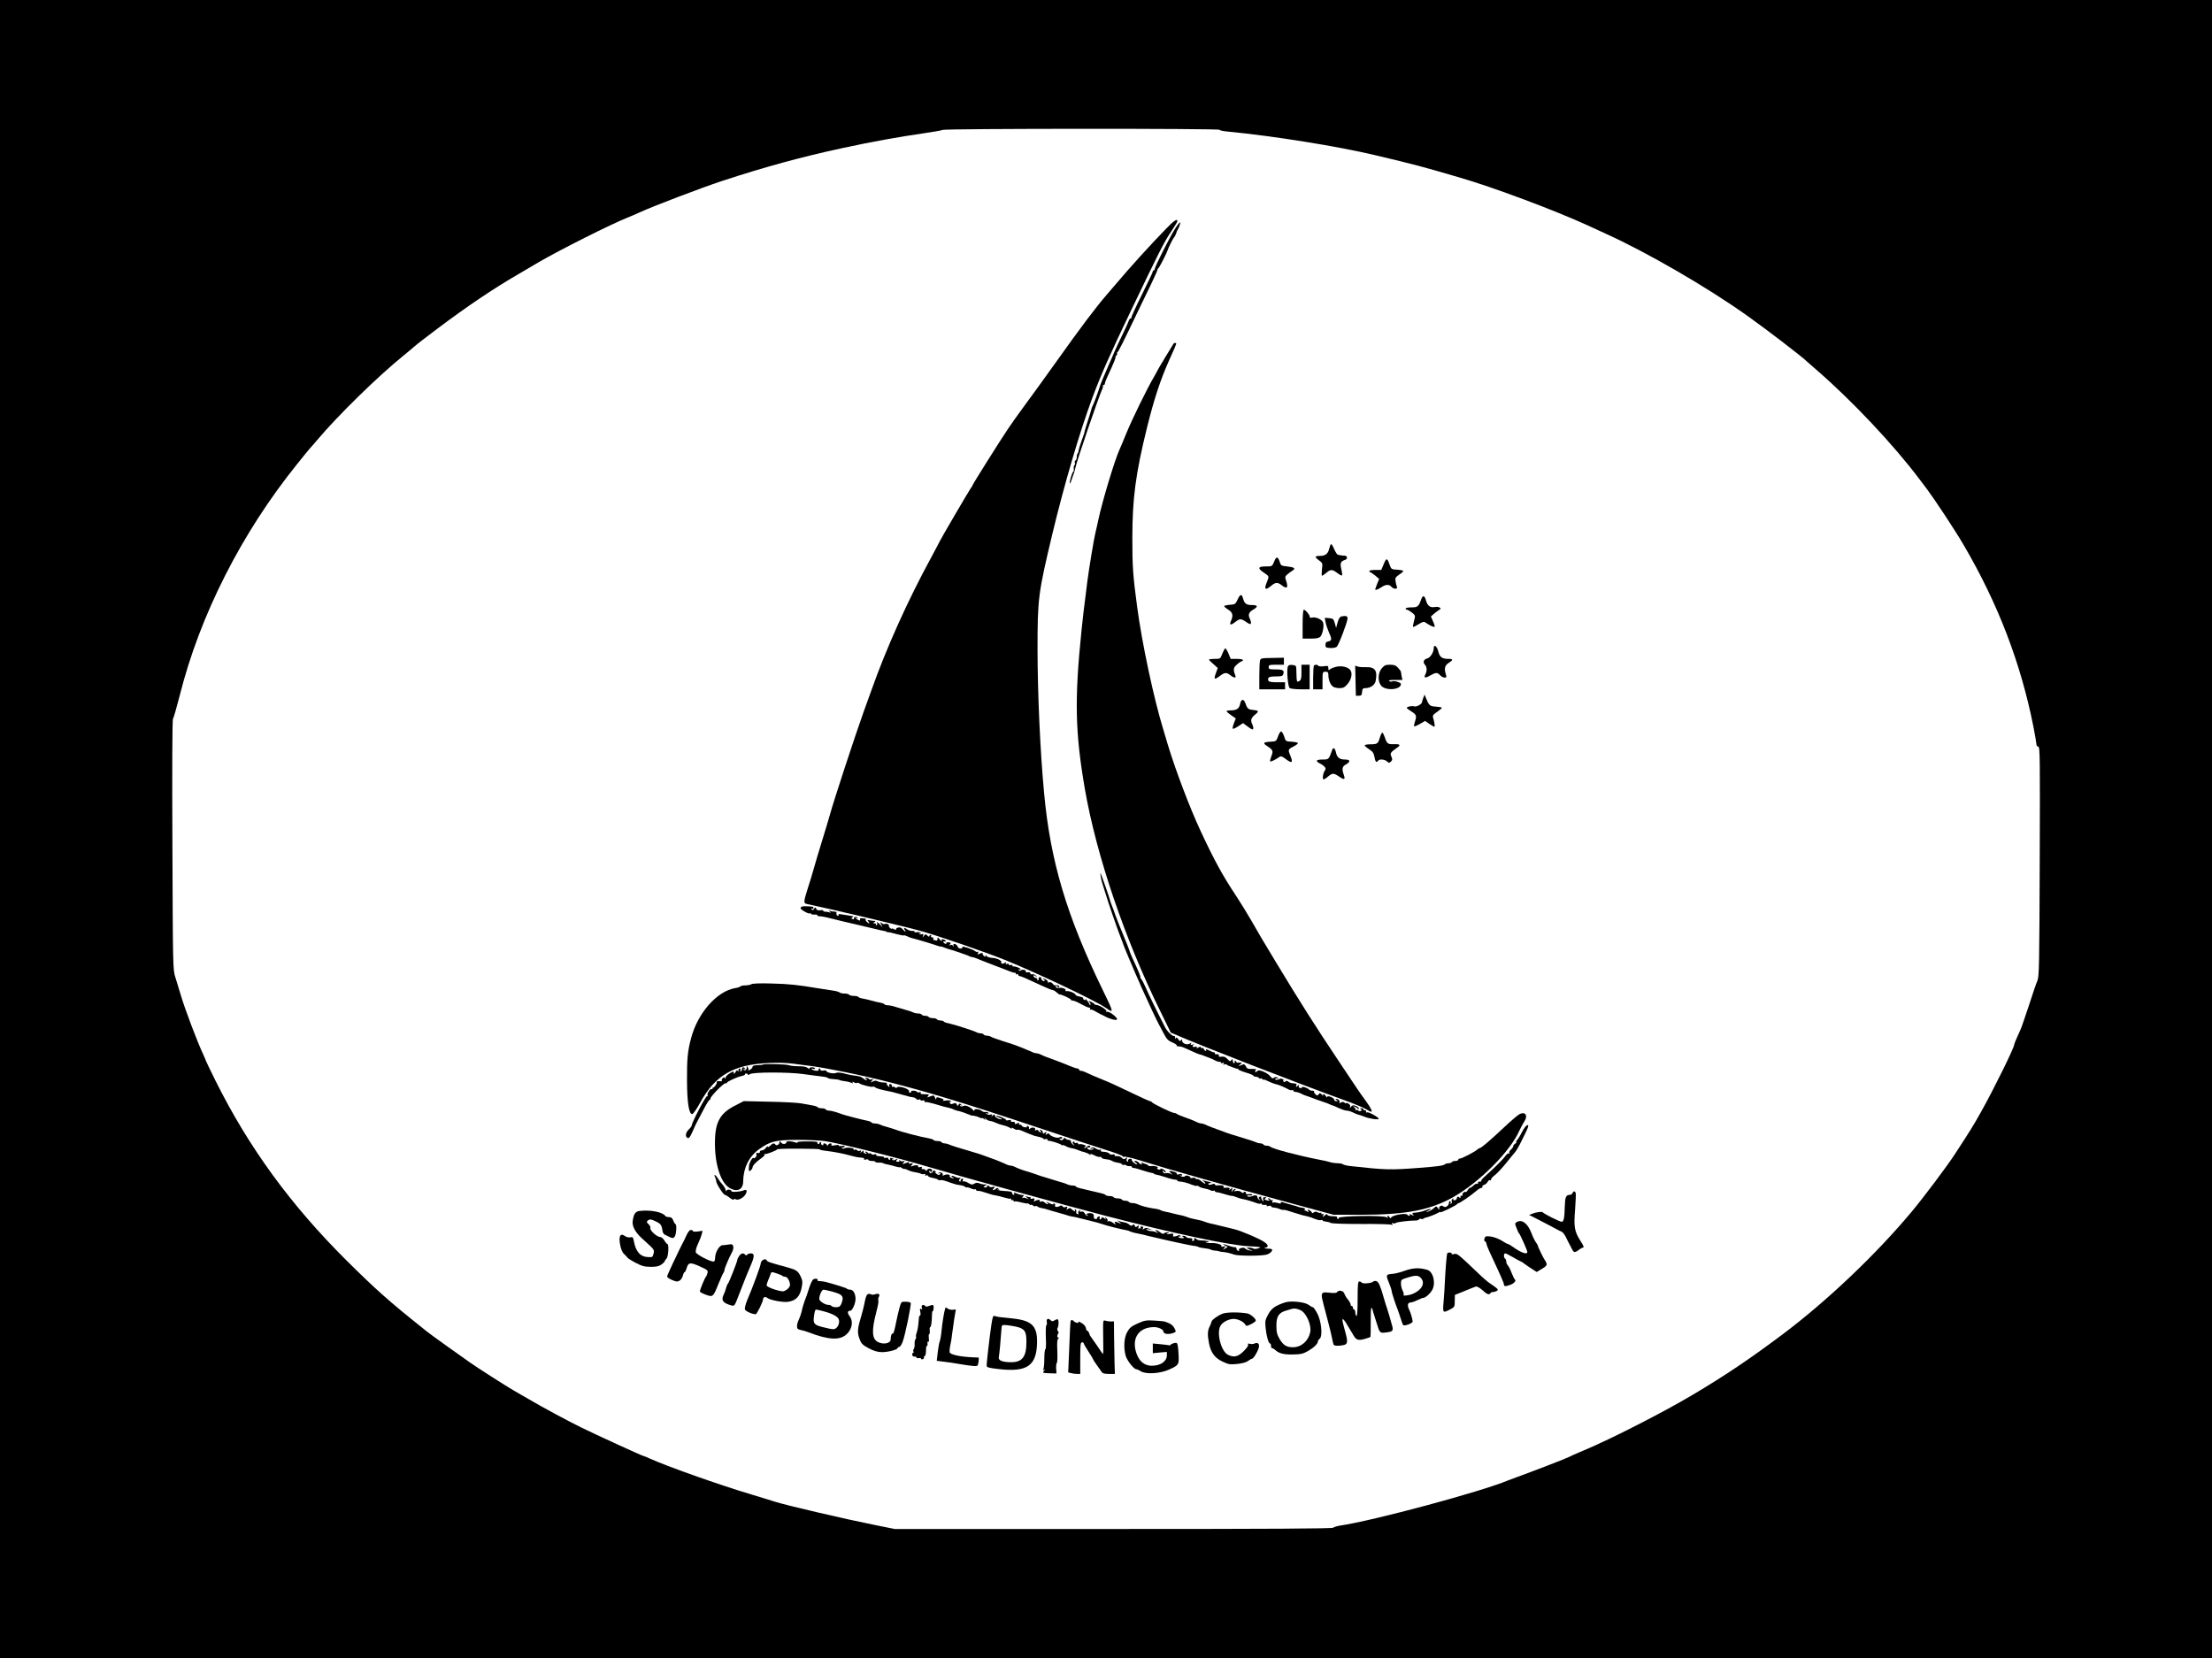
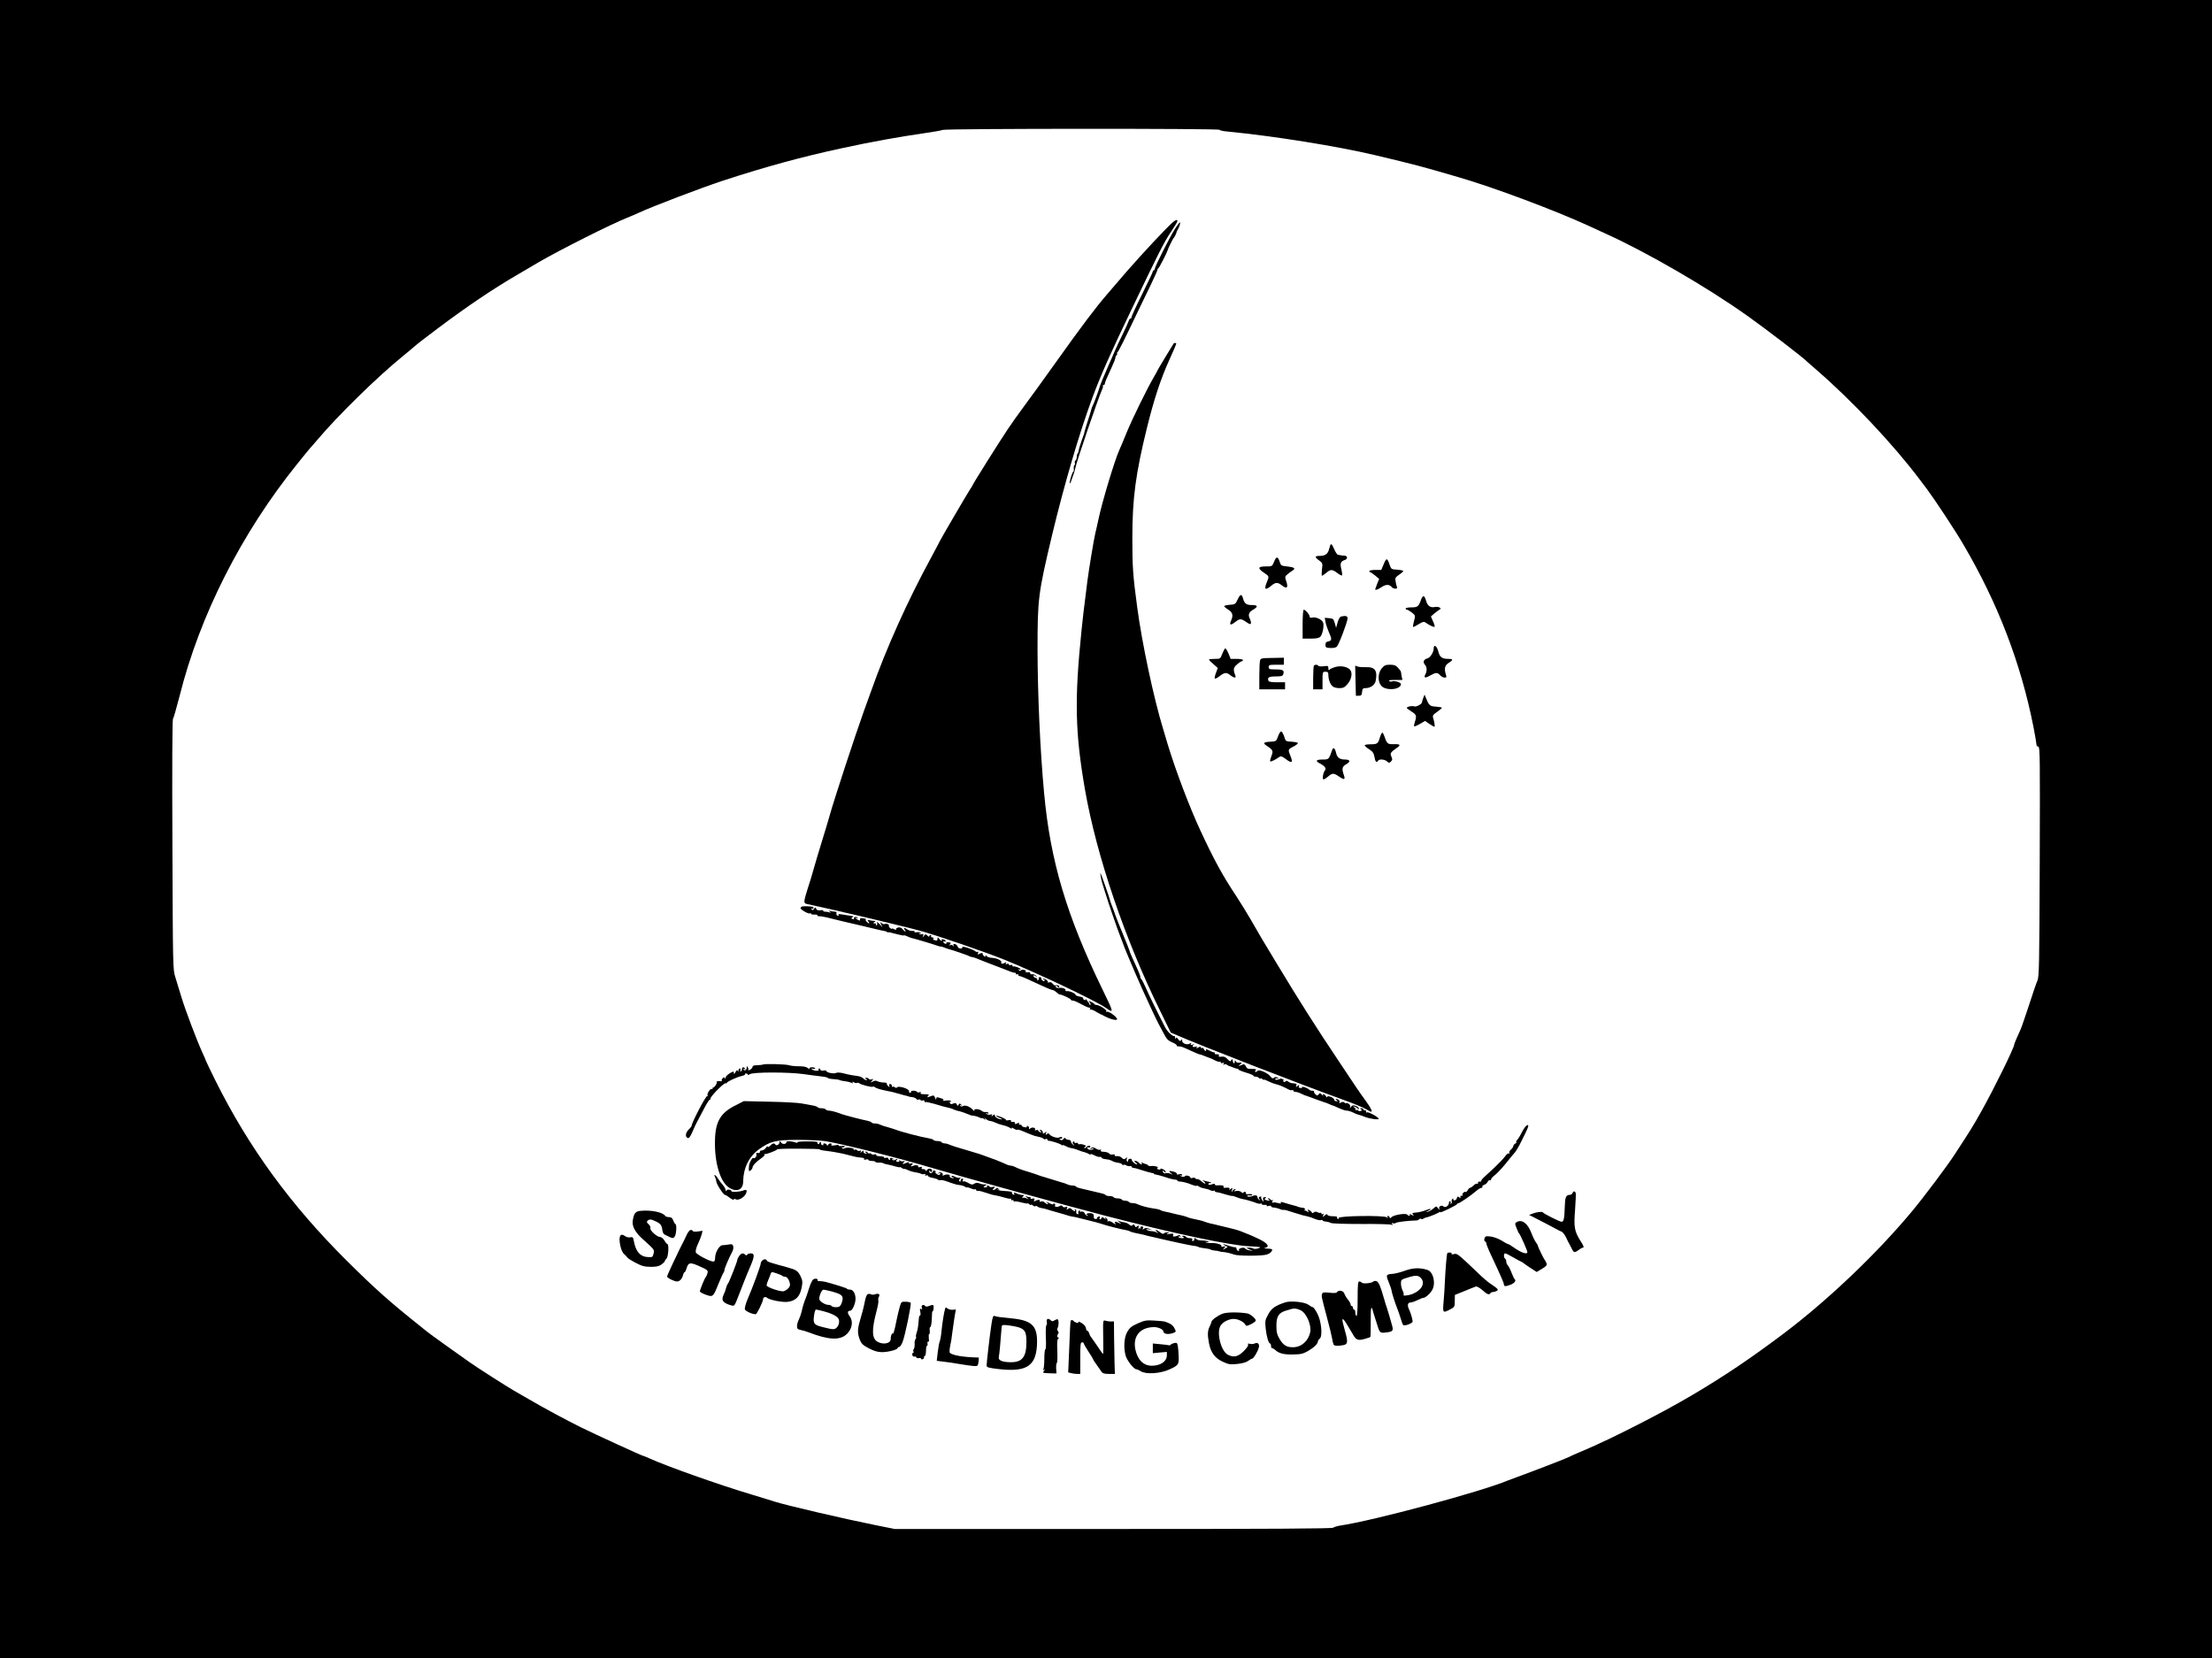
<svg xmlns="http://www.w3.org/2000/svg" version="1.0" width="1890pt" height="1417pt" viewBox="0 0 1890 1417" preserveAspectRatio="xMidYMid meet">
  <g transform="translate(0,1417) scale(0.1,-0.1)" fill="#000000" stroke="none">
    <path d="M0 7085 l0 -7085 9450 0 9450 0 0 7085 0 7085 -9450 0 -9450 0 0 -7085z m10420 5976 c0 -5 30 -12 68 -15 402 -39 941 -126 1262 -202 348 -83 383 -92 715 -189 291 -84 820 -282 1105 -413 36 -17 103 -47 150 -69 352 -159 866 -457 1209 -701 165 -117 483 -361 511 -392 3 -3 39 -35 80 -70 306 -265 660 -641 883 -938 15 -20 43 -57 62 -82 65 -87 243 -356 312 -475 294 -501 490 -1012 598 -1559 14 -71 25 -138 25 -148 0 -10 7 -18 16 -18 14 0 15 -95 12 -982 -3 -885 -5 -986 -20 -1018 -9 -19 -41 -114 -72 -210 -32 -96 -63 -188 -71 -205 -32 -69 -55 -124 -55 -131 0 -26 -178 -388 -282 -572 -65 -117 -93 -162 -227 -367 -62 -96 -267 -369 -364 -485 -309 -371 -732 -772 -1113 -1057 -275 -206 -492 -352 -764 -513 -249 -148 -697 -377 -922 -471 -68 -28 -127 -55 -133 -59 -9 -7 -328 -130 -445 -172 -30 -11 -64 -24 -75 -28 -229 -96 -1145 -343 -1435 -386 -25 -4 -51 -12 -59 -18 -10 -8 -524 -11 -1880 -11 l-1866 0 -165 33 c-264 53 -763 169 -865 202 -16 6 -104 32 -195 60 -275 82 -723 241 -873 309 -25 12 -49 21 -52 21 -9 0 -421 189 -532 244 -116 57 -331 173 -443 239 -47 27 -105 61 -130 75 -56 32 -321 201 -375 240 -22 15 -112 80 -200 142 -88 63 -165 119 -171 125 -7 5 -20 17 -31 25 -286 228 -399 328 -653 580 -475 473 -832 961 -1117 1532 -45 92 -83 169 -83 172 0 3 -13 33 -29 68 -47 101 -149 371 -182 481 -17 56 -40 131 -51 167 -21 64 -21 87 -25 1134 -3 656 -1 1071 5 1075 5 3 30 92 57 196 172 687 529 1391 1004 1980 57 72 107 132 110 135 3 3 31 34 61 70 174 207 518 544 738 722 42 34 86 71 97 81 11 11 97 77 190 147 257 193 476 341 695 468 47 28 126 74 175 103 183 106 614 323 755 379 25 10 70 29 100 43 124 57 532 212 710 271 370 121 681 206 1025 280 253 55 488 97 690 126 83 12 159 25 170 30 27 12 2365 13 2365 1z" />
    <path d="M9960 12212 c-137 -141 -299 -319 -440 -486 -14 -17 -41 -48 -60 -70 -96 -111 -218 -272 -445 -591 -98 -137 -216 -301 -262 -362 -46 -62 -110 -152 -142 -200 -72 -107 -301 -472 -301 -479 0 -3 -9 -18 -20 -33 -18 -26 -260 -440 -260 -445 0 -2 -34 -65 -75 -142 -202 -371 -383 -775 -510 -1134 -13 -36 -42 -117 -65 -180 -75 -209 -258 -767 -290 -885 -5 -16 -17 -59 -28 -95 -51 -164 -113 -372 -133 -445 -7 -22 -20 -65 -30 -95 -32 -102 -34 -119 -7 -124 220 -46 870 -200 993 -236 167 -49 541 -178 700 -242 274 -111 770 -346 862 -409 72 -50 72 -47 -26 154 -307 631 -447 1101 -500 1682 -34 363 -55 842 -56 1220 0 443 5 481 126 990 101 421 233 872 344 1170 73 196 151 371 328 740 234 489 285 590 341 672 31 46 56 87 56 93 0 25 -31 4 -100 -68z" />
    <path d="M10038 12212 c-42 -66 -171 -321 -171 -339 0 -7 -4 -13 -9 -13 -4 0 -8 -4 -8 -10 0 -5 -42 -95 -94 -199 -52 -104 -92 -192 -89 -195 4 -3 1 -6 -5 -6 -6 0 -14 -10 -18 -22 -4 -13 -27 -63 -51 -113 -25 -49 -55 -116 -69 -147 -13 -32 -35 -81 -48 -110 -36 -80 -77 -180 -81 -197 -5 -21 -52 -149 -60 -161 -3 -6 -8 -18 -10 -27 -2 -10 -15 -54 -30 -98 -14 -44 -28 -89 -30 -100 -2 -11 -4 -21 -6 -22 -1 -2 -2 -6 -4 -10 -1 -5 -4 -15 -8 -23 -13 -35 -32 -96 -32 -107 0 -6 -4 -15 -8 -19 -4 -4 -7 -18 -7 -30 0 -13 -5 -26 -11 -29 -6 -4 -8 -13 -5 -21 3 -7 1 -16 -4 -19 -4 -3 -7 -16 -5 -30 1 -14 -1 -25 -4 -25 -8 0 -31 -74 -31 -97 1 -10 8 2 16 27 8 25 18 52 21 60 3 8 8 25 10 37 8 49 198 606 227 668 8 16 12 33 10 37 -3 4 0 8 5 8 6 0 11 5 11 11 0 11 12 40 61 146 16 34 29 68 29 75 0 8 5 19 12 26 7 7 8 12 2 12 -5 0 -4 4 2 8 10 6 51 88 189 377 29 61 76 158 105 217 28 59 51 110 50 114 -1 4 3 10 8 13 8 5 74 134 78 151 2 13 48 106 54 110 6 4 22 37 24 50 1 3 4 10 8 16 14 22 27 64 20 64 -4 0 -24 -26 -44 -58z" />
    <path d="M10027 11233 c-3 -5 -35 -57 -71 -116 -36 -60 -66 -110 -66 -112 0 -2 -14 -28 -31 -57 -56 -94 -188 -364 -235 -480 -25 -62 -52 -126 -60 -143 -40 -88 -146 -439 -179 -595 -9 -41 -20 -93 -26 -115 -13 -53 -55 -309 -68 -410 -33 -258 -40 -321 -50 -420 -61 -593 -55 -874 29 -1360 99 -568 342 -1285 648 -1904 l85 -174 56 -24 c180 -80 1043 -415 1416 -550 82 -29 168 -65 192 -78 23 -14 44 -25 47 -25 15 0 2 28 -41 88 -27 36 -64 90 -83 118 -19 29 -87 131 -151 226 -202 302 -327 499 -532 838 -138 229 -136 225 -219 370 -30 52 -84 140 -120 195 -124 187 -192 312 -310 565 -93 199 -215 522 -279 734 -10 36 -28 96 -40 134 -81 264 -182 738 -223 1047 -36 270 -41 341 -41 585 0 341 28 551 125 945 61 246 115 411 191 580 33 71 59 133 59 137 0 10 -17 10 -23 1z" />
    <path d="M11367 9513 c-2 -5 -7 -20 -11 -35 -9 -40 -33 -58 -77 -58 -47 0 -49 -9 -8 -39 30 -22 31 -25 24 -77 -3 -30 -3 -54 0 -54 4 0 20 11 37 25 37 32 51 31 94 -1 19 -15 37 -24 41 -21 3 4 0 27 -6 53 -13 50 -6 68 30 79 26 9 24 35 -3 37 -13 0 -27 2 -33 3 -5 2 -15 3 -22 4 -7 0 -21 21 -32 46 -20 45 -26 52 -34 38z" />
    <path d="M10886 9370 c-16 -40 -16 -40 -71 -40 -68 0 -72 -16 -15 -54 45 -30 45 -30 25 -79 -27 -64 -14 -75 37 -32 35 30 55 31 88 5 47 -37 60 -23 38 40 -10 30 -9 35 14 54 14 12 34 26 44 32 27 17 11 28 -49 34 -49 5 -53 7 -63 40 -16 47 -29 48 -48 0z" />
    <path d="M11823 9350 l-21 -50 -51 0 c-28 0 -51 -4 -51 -10 0 -5 4 -10 8 -10 4 0 23 -13 42 -28 l34 -29 -17 -41 c-9 -24 -17 -45 -17 -47 0 -11 23 -3 56 19 36 24 65 24 85 0 6 -8 20 -14 31 -14 15 0 18 4 13 18 -4 9 -9 31 -11 47 -5 26 0 33 30 54 20 13 36 27 36 32 0 4 -23 9 -52 11 -50 3 -51 4 -65 43 -20 59 -27 60 -50 5z" />
    <path d="M10575 9048 c-19 -41 -22 -43 -67 -46 -27 -2 -48 -7 -48 -12 0 -4 16 -18 35 -30 38 -23 44 -49 23 -95 -16 -37 -4 -41 35 -11 42 32 49 32 95 1 29 -20 38 -22 40 -11 2 8 -2 24 -7 35 -19 35 -13 58 24 80 47 27 44 41 -9 41 -47 0 -63 12 -75 56 -11 41 -24 39 -46 -8z" />
    <path d="M12141 9043 c-20 -56 -29 -63 -82 -63 -27 0 -49 -4 -49 -10 0 -5 6 -10 13 -10 6 -1 25 -12 42 -25 29 -24 29 -25 17 -71 -7 -26 -11 -49 -8 -51 2 -2 23 8 47 23 33 21 46 24 58 15 34 -24 73 -42 78 -37 4 3 -2 24 -13 47 l-18 41 27 24 c15 12 35 28 44 33 15 9 16 12 3 20 -8 5 -26 7 -41 4 -38 -7 -61 9 -74 53 -14 50 -28 52 -44 7z" />
    <path d="M11130 8836 l0 -123 67 0 c48 0 71 4 84 16 19 19 34 90 24 121 -8 26 -63 51 -93 43 -15 -4 -22 -1 -22 9 0 16 -36 58 -50 58 -6 0 -10 -51 -10 -124z" />
    <path d="M11464 8903 c-16 -3 -25 -17 -35 -51 l-13 -47 -11 40 c-11 37 -15 40 -49 43 l-37 3 7 -38 c4 -21 18 -62 31 -92 25 -54 23 -66 -12 -73 -14 -2 -20 -11 -20 -28 0 -22 5 -25 40 -27 22 -2 47 3 56 10 16 12 90 206 93 242 1 20 -14 26 -50 18z" />
    <path d="M12250 8630 c0 -34 -29 -79 -54 -86 -31 -7 -41 -32 -21 -54 18 -19 19 -53 4 -82 -17 -31 -1 -35 41 -10 48 27 62 28 85 2 10 -11 27 -20 38 -20 16 0 18 4 12 23 -17 52 -11 81 22 102 42 26 41 35 -3 35 -53 0 -73 15 -85 65 -12 46 -39 63 -39 25z" />
    <path d="M10444 8585 c-17 -45 -17 -45 -65 -45 -27 0 -49 -3 -49 -6 0 -4 17 -21 38 -39 l37 -33 -17 -46 c-19 -53 -11 -57 36 -21 40 30 56 31 89 5 31 -25 52 -26 42 -2 -20 51 -17 68 15 95 17 15 36 27 41 27 5 0 9 5 9 10 0 6 -24 10 -52 10 l-53 0 -18 45 c-11 25 -23 45 -27 45 -5 0 -16 -20 -26 -45z" />
    <path d="M10766 8526 c-3 -12 -6 -72 -6 -133 l0 -113 110 0 110 0 0 30 0 30 -69 0 c-46 0 -70 4 -73 13 -11 28 4 37 62 37 50 0 60 3 65 20 10 32 -3 40 -66 40 -52 0 -59 2 -59 20 0 18 7 20 65 20 l65 0 0 30 0 30 -99 -2 c-91 -1 -100 -3 -105 -22z" />
-     <path d="M11004 8476 c-12 -32 0 -176 16 -186 8 -5 50 -10 93 -10 l77 0 0 105 0 105 -35 0 -35 0 0 -65 c0 -54 -3 -66 -20 -75 -21 -11 -21 -13 -24 105 -1 26 -5 30 -34 33 -22 2 -34 -2 -38 -12z" />
    <path d="M11227 8483 c-4 -3 -7 -51 -7 -105 l0 -98 40 0 40 0 0 75 c0 73 1 75 25 75 21 0 25 -5 25 -29 0 -39 17 -81 38 -97 9 -8 35 -14 56 -14 32 0 45 6 67 32 33 36 46 87 30 117 -17 32 -82 47 -133 31 -24 -7 -46 -17 -50 -24 -5 -6 -8 -1 -8 13 0 22 -3 23 -40 18 -22 -3 -43 -1 -46 4 -6 11 -28 12 -37 2z" />
    <path d="M11806 8459 c-33 -39 -36 -111 -5 -148 38 -46 169 -36 169 14 0 14 -61 32 -77 22 -5 -3 -15 -2 -23 4 -10 6 6 9 49 9 l64 0 -7 31 c-3 17 -6 35 -6 39 0 4 -11 19 -25 34 -19 21 -33 26 -69 26 -37 0 -48 -5 -70 -31z" />
    <path d="M11582 8353 l3 -128 25 0 c21 0 26 5 28 33 3 27 7 32 28 32 43 0 81 26 88 61 17 88 -5 121 -82 118 -26 -1 -57 1 -70 5 l-23 8 3 -129z" />
    <path d="M12161 8207 c-6 -16 -11 -32 -11 -37 0 -16 -49 -43 -66 -36 -17 7 -64 -2 -64 -13 0 -3 18 -17 40 -31 43 -26 46 -38 29 -89 -6 -18 -9 -34 -6 -37 3 -3 25 6 49 20 l44 26 36 -25 c21 -14 40 -25 44 -25 6 0 1 38 -11 77 -6 18 0 27 34 50 22 15 40 31 41 35 0 4 -23 8 -51 10 -53 3 -59 9 -87 78 l-10 25 -11 -28z" />
-     <path d="M10596 8155 c-8 -40 -30 -55 -80 -55 -20 0 -36 -3 -36 -7 1 -5 18 -20 40 -35 l39 -27 -16 -41 c-9 -22 -13 -43 -10 -47 4 -3 25 6 47 21 l41 27 42 -31 c32 -24 43 -27 45 -16 2 8 -2 24 -7 35 -18 33 -13 55 21 83 38 31 35 37 -18 42 -39 4 -47 10 -64 59 -13 38 -36 34 -44 -8z" />
    <path d="M10920 7878 c-15 -43 -16 -43 -67 -46 -58 -3 -65 -12 -29 -35 53 -35 57 -44 39 -88 -8 -22 -13 -42 -10 -45 5 -5 45 14 78 38 13 9 23 6 51 -15 57 -44 69 -36 43 26 -21 51 -20 54 25 77 22 11 40 25 40 30 0 5 -24 10 -52 12 -53 3 -53 3 -66 46 -8 23 -19 42 -26 42 -6 0 -18 -19 -26 -42z" />
    <path d="M11790 7868 c-15 -53 -22 -58 -82 -58 -27 0 -48 -4 -48 -9 0 -4 17 -20 39 -34 31 -20 39 -33 45 -66 6 -40 18 -52 31 -31 10 16 56 12 76 -6 16 -15 20 -15 34 -1 13 13 13 20 3 43 -13 28 -8 35 56 80 27 19 13 28 -38 25 -48 -2 -57 6 -75 62 -7 20 -16 37 -20 37 -4 0 -14 -19 -21 -42z" />
    <path d="M11383 7763 c-29 -83 -29 -83 -82 -83 -57 0 -65 -12 -23 -34 43 -22 57 -43 42 -60 -15 -19 -24 -76 -11 -76 5 0 23 11 39 25 37 31 47 31 94 -1 45 -31 55 -27 39 17 -17 50 -13 69 19 87 42 24 38 42 -9 42 -45 0 -67 17 -76 60 -8 37 -23 48 -32 23z" />
    <path d="M9405 6680 c5 -31 16 -70 33 -120 3 -8 6 -19 8 -25 11 -43 111 -333 135 -390 7 -16 13 -34 15 -40 2 -11 86 -210 109 -262 8 -18 22 -50 31 -70 8 -21 26 -60 39 -88 13 -27 44 -95 69 -150 26 -55 51 -107 56 -115 5 -8 23 -43 41 -77 27 -52 39 -65 75 -80 23 -10 40 -21 38 -25 -3 -5 4 -9 15 -9 29 -2 29 -2 105 -37 38 -18 73 -32 78 -32 5 0 25 -7 46 -16 20 -8 39 -15 42 -16 3 0 21 -8 41 -19 20 -10 39 -15 43 -12 3 4 6 1 6 -5 0 -6 7 -9 17 -5 12 5 14 3 8 -7 -5 -9 -4 -11 4 -6 6 4 17 3 24 -2 7 -6 14 -10 17 -10 3 -1 19 -6 35 -13 17 -7 33 -12 38 -11 4 1 7 -1 7 -5 0 -5 29 -17 65 -28 36 -10 65 -23 65 -27 0 -4 8 -8 18 -8 10 0 23 -5 30 -12 7 -7 12 -8 12 -4 0 5 7 3 15 -4 8 -7 15 -10 15 -6 0 3 17 -3 38 -14 20 -10 48 -21 62 -24 23 -4 69 -23 113 -47 10 -5 22 -7 27 -4 6 4 10 1 10 -4 0 -6 8 -11 18 -11 11 0 33 -7 51 -16 17 -9 37 -17 44 -18 7 -2 26 -9 42 -15 17 -7 56 -21 88 -32 32 -10 64 -22 70 -26 7 -4 17 -8 23 -9 5 -1 30 -11 54 -23 24 -11 53 -21 65 -21 12 0 36 -7 53 -15 17 -9 39 -18 49 -20 10 -2 34 -10 53 -18 42 -17 120 -28 120 -17 0 13 -89 62 -100 55 -6 -4 -9 -1 -8 7 2 7 -3 12 -9 10 -7 -1 -13 2 -13 8 0 5 -8 10 -17 10 -14 0 -15 -2 -5 -9 11 -7 11 -9 -2 -14 -8 -3 -18 -2 -21 4 -4 5 -12 6 -18 3 -7 -4 -9 -4 -5 1 4 4 0 14 -10 22 -16 12 -15 13 3 6 11 -3 23 -11 27 -17 5 -7 8 -7 8 2 0 7 -12 17 -26 22 -21 8 -29 7 -40 -7 -12 -16 -13 -16 -8 -1 3 10 -2 20 -15 28 -12 6 -21 7 -21 3 0 -4 -5 -2 -12 5 -8 8 -17 8 -31 1 -15 -8 -18 -8 -12 1 7 12 -10 30 -30 30 -5 0 -3 -5 5 -10 13 -8 12 -10 -2 -10 -10 0 -18 6 -18 13 0 17 -60 40 -60 24 0 -7 -5 -4 -11 6 -5 9 -15 17 -21 17 -6 0 -7 -5 -2 -13 5 -7 1 -4 -9 7 -17 18 -20 19 -30 5 -11 -13 -14 -13 -29 2 -9 10 -14 20 -10 23 3 3 -4 6 -16 6 -11 0 -23 4 -26 9 -3 5 -20 14 -36 20 -17 5 -28 6 -25 1 3 -5 -3 -8 -14 -7 -12 1 -17 6 -13 17 5 13 3 13 -11 1 -15 -12 -17 -12 -11 3 6 16 3 17 -34 20 -11 0 -26 7 -34 13 -10 9 -18 9 -25 2 -8 -8 -13 -7 -18 2 -6 8 -4 10 6 5 8 -4 5 0 -5 8 -11 9 -24 12 -30 7 -14 -10 -47 -10 -40 0 2 5 12 6 22 3 15 -5 15 -4 -1 6 -13 9 -22 9 -32 0 -10 -8 -18 -5 -33 15 -22 28 -98 60 -107 44 -4 -5 -11 -9 -17 -9 -7 0 -7 4 0 13 9 11 3 13 -31 13 -34 -1 -44 3 -52 22 -5 12 -16 20 -22 17 -43 -17 -48 -18 -28 -2 18 15 18 16 3 17 -10 0 -21 0 -24 -1 -4 0 -11 5 -15 13 -7 10 -9 8 -9 -6 0 -18 -14 -14 -16 5 -3 22 -5 23 -14 9 -8 -12 -12 -11 -30 8 -21 22 -31 26 -64 22 -11 -1 -15 3 -12 9 6 10 -6 15 -26 12 -5 0 -8 3 -8 9 0 6 -3 9 -7 8 -5 -1 -23 6 -42 16 -18 10 -30 13 -27 7 4 -6 3 -11 -2 -11 -6 0 -13 7 -16 16 -3 8 -10 12 -16 9 -5 -3 -10 -1 -10 5 0 8 -6 7 -21 -1 -17 -8 -20 -8 -14 1 5 9 1 10 -14 5 -22 -7 -30 9 -8 19 6 3 1 3 -12 0 -18 -5 -22 -3 -15 7 6 11 5 12 -7 3 -24 -17 -69 -2 -69 25 0 13 -2 13 -9 2 -7 -10 -12 -8 -24 9 -11 15 -16 18 -20 8 -4 -9 -6 -7 -6 4 -1 10 -4 17 -9 15 -14 -4 -58 38 -76 73 -73 142 -147 294 -166 340 -13 30 -30 63 -38 73 -8 9 -12 17 -9 17 6 0 -12 44 -69 168 -13 29 -24 56 -24 60 0 4 -23 61 -50 127 -28 66 -59 145 -70 175 -10 30 -24 69 -31 85 -7 17 -13 35 -14 41 -5 21 -77 229 -82 234 -2 2 -1 -11 2 -30z" />
    <path d="M6853 6424 c-7 -3 -13 -9 -13 -14 0 -13 69 -52 80 -45 5 3 10 2 10 -3 0 -5 13 -8 30 -7 16 1 27 -2 24 -7 -3 -4 5 -8 18 -7 13 0 57 -8 98 -19 41 -11 147 -36 235 -56 88 -21 171 -40 185 -44 14 -3 30 -6 35 -7 6 0 16 -4 23 -8 6 -5 12 -6 12 -3 0 2 29 -4 64 -14 36 -10 67 -16 69 -13 3 2 15 -1 27 -7 12 -6 29 -13 38 -15 38 -9 189 -54 215 -64 15 -6 31 -10 35 -9 4 1 20 -4 36 -11 16 -6 36 -13 45 -15 9 -2 23 -6 31 -9 8 -3 40 -13 70 -24 30 -10 57 -20 60 -23 3 -3 14 -6 25 -8 11 -1 29 -7 40 -12 11 -5 74 -30 140 -55 66 -25 134 -51 150 -58 17 -6 33 -11 38 -9 4 1 7 -3 7 -9 0 -5 5 -7 10 -4 6 3 10 1 10 -4 0 -6 5 -11 10 -11 11 0 56 -19 188 -81 46 -22 89 -39 96 -39 7 0 22 -9 34 -20 12 -11 24 -19 26 -18 8 5 96 -36 96 -44 0 -5 8 -8 17 -8 9 0 40 -13 70 -30 29 -16 60 -30 68 -30 10 0 13 -5 9 -12 -4 -6 -3 -8 3 -5 5 3 25 -4 44 -16 19 -11 36 -21 39 -22 3 0 23 -10 45 -22 54 -27 106 -37 99 -18 -9 22 -73 67 -86 59 -6 -4 -8 -3 -5 3 8 12 -56 54 -85 56 -10 1 -18 4 -18 8 0 3 -12 11 -27 18 -24 11 -25 10 -13 -4 7 -8 10 -18 6 -22 -3 -3 -6 -2 -6 3 0 5 -10 20 -21 34 -11 14 -18 19 -14 13 4 -9 1 -11 -9 -7 -9 3 -14 10 -11 14 3 4 -11 11 -30 14 -19 4 -35 10 -35 15 0 12 -52 35 -74 32 -10 -2 -15 2 -12 8 6 10 -29 24 -50 20 -20 -3 -34 1 -34 12 0 8 5 8 15 -1 10 -9 15 -9 15 -1 0 11 -14 15 -35 11 -5 -1 -15 6 -22 16 -8 10 -19 14 -30 10 -9 -4 -14 -4 -10 0 4 4 -2 14 -14 22 -11 8 -23 11 -26 8 -4 -3 -1 -6 6 -6 7 0 9 -4 6 -10 -4 -6 -11 -5 -19 3 -8 6 -12 15 -9 20 2 4 -3 7 -12 7 -9 0 -14 -4 -10 -9 3 -5 0 -13 -6 -17 -7 -4 -9 -3 -6 3 4 6 -2 13 -13 16 -11 3 -20 11 -20 17 0 9 5 9 18 -1 15 -13 16 -12 4 3 -7 9 -22 15 -32 13 -11 -2 -19 1 -17 8 1 7 -7 11 -22 9 -13 -2 -21 1 -17 6 8 13 -30 22 -42 10 -6 -6 -12 -5 -17 3 -5 8 -4 10 3 5 7 -4 12 -3 12 2 0 9 -47 27 -62 24 -5 -1 -8 2 -8 8 0 5 -7 7 -15 4 -8 -4 -15 -1 -15 5 0 6 -7 8 -17 4 -11 -5 -14 -3 -8 6 6 10 3 11 -13 2 -14 -7 -23 -8 -27 -1 -3 5 -3 10 2 10 4 0 -3 7 -16 17 -13 9 -42 17 -63 18 -22 1 -44 8 -49 16 -7 11 -9 11 -9 1 0 -10 -3 -10 -14 0 -8 7 -12 16 -10 20 5 8 -17 5 -33 -5 -9 -6 -11 -3 -6 10 3 10 3 15 -2 11 -4 -4 -14 -3 -21 3 -20 17 -114 48 -111 37 4 -19 -35 -17 -40 2 -3 10 -13 20 -23 23 -14 3 -17 0 -13 -12 4 -13 3 -13 -5 -2 -6 8 -15 10 -23 5 -11 -6 -12 -5 -2 7 10 12 8 15 -13 17 -14 1 -22 -2 -19 -8 3 -6 -1 -7 -9 -4 -9 3 -16 10 -16 16 0 5 5 6 10 3 6 -3 10 -2 10 3 0 5 -9 12 -20 15 -11 3 -18 1 -14 -4 10 -16 -9 -9 -22 9 -13 16 -13 16 -14 -2 0 -12 -5 -16 -16 -12 -9 3 -18 6 -20 6 -3 0 -2 5 1 10 3 6 -1 10 -10 10 -9 0 -13 5 -10 10 3 6 1 10 -4 10 -6 0 -11 -5 -11 -11 0 -6 -7 -3 -16 6 -15 14 -17 14 -30 -2 -13 -17 -14 -17 -7 1 5 15 3 18 -10 13 -9 -3 -19 -1 -23 5 -5 7 -2 8 6 3 8 -5 11 -4 6 3 -3 6 -18 9 -32 6 -14 -3 -23 -1 -20 4 3 5 -5 8 -17 7 -12 -1 -31 4 -42 11 -26 19 -40 18 -25 -1 7 -8 9 -15 5 -15 -4 0 -14 9 -23 20 -12 14 -24 18 -39 14 -13 -4 -20 -11 -17 -16 4 -6 -3 -5 -15 1 -11 7 -21 9 -21 5 0 -3 -7 -1 -15 6 -8 7 -13 16 -10 20 6 10 -24 22 -36 14 -6 -3 -17 0 -26 8 -15 12 -15 11 -4 -12 l12 -25 -20 23 c-19 22 -38 31 -26 13 3 -5 0 -13 -6 -17 -8 -4 -9 -3 -5 4 4 8 0 12 -11 12 -15 0 -16 2 -3 10 13 9 13 10 0 11 -8 0 -26 2 -39 5 -20 4 -22 2 -11 -11 16 -19 3 -20 -15 -1 -8 7 -11 16 -8 20 6 5 0 7 -39 10 -7 1 -12 -5 -10 -12 2 -10 -2 -10 -18 -2 -11 6 -20 13 -20 16 0 3 5 2 12 -2 7 -4 8 -3 4 4 -4 6 -13 9 -21 6 -8 -4 -12 -10 -9 -15 3 -5 -2 -6 -11 -2 -13 5 -14 7 -3 14 7 5 11 9 8 10 -3 0 -14 2 -25 4 -11 1 -40 6 -64 10 -32 6 -42 5 -37 -3 4 -8 2 -10 -8 -6 -8 3 -12 12 -9 20 3 9 -2 14 -15 14 -11 0 -29 3 -39 6 -15 5 -16 4 -3 -6 13 -10 12 -11 -3 -6 -10 3 -28 6 -38 6 -11 0 -18 4 -15 8 3 5 -8 6 -24 4 -21 -3 -32 1 -36 12 -6 15 -7 15 -19 0 -9 -14 -14 -14 -20 -4 -5 9 -4 11 3 6 7 -4 12 -2 12 3 0 6 -1 11 -2 12 -26 5 -86 7 -95 3z" />
-     <path d="M6420 5760 c-8 -5 -32 -10 -52 -10 -20 0 -39 -4 -42 -9 -3 -4 -23 -11 -43 -14 -156 -25 -322 -213 -378 -428 -30 -111 -36 -179 -35 -364 1 -188 16 -285 45 -285 7 0 38 44 67 97 129 236 285 326 586 340 74 4 159 1 210 -6 48 -6 123 -16 167 -22 119 -16 409 -75 590 -120 368 -92 689 -189 1315 -398 261 -87 537 -178 612 -201 76 -24 135 -47 132 -51 -3 -5 2 -6 10 -3 9 3 66 -10 128 -29 251 -79 743 -218 1333 -378 l330 -89 240 0 c378 0 589 41 784 152 227 130 486 391 563 567 12 25 29 58 39 73 38 53 14 94 -39 67 -15 -8 -75 -59 -133 -114 -116 -109 -193 -175 -205 -175 -4 0 -15 -6 -23 -14 -25 -21 -131 -76 -147 -76 -8 0 -14 -4 -14 -10 0 -5 -11 -10 -24 -10 -14 0 -28 -4 -31 -10 -3 -5 -16 -10 -29 -10 -12 0 -26 -4 -31 -9 -13 -12 -70 -19 -230 -31 -237 -18 -275 -17 -575 16 -30 3 -59 10 -65 15 -5 5 -25 9 -44 9 -19 0 -48 4 -65 9 -17 6 -56 15 -86 20 -190 37 -405 94 -425 112 -5 5 -19 9 -31 9 -13 0 -26 5 -29 10 -3 6 -15 10 -26 10 -10 0 -27 4 -37 9 -9 5 -57 21 -107 36 -96 29 -138 42 -170 55 -11 4 -36 13 -55 20 -42 15 -79 29 -102 41 -10 5 -25 9 -33 9 -8 0 -23 4 -33 9 -26 13 -62 28 -117 47 -27 9 -54 21 -60 26 -5 4 -15 8 -23 8 -18 0 -186 81 -190 92 -2 4 -8 8 -14 8 -5 0 -62 25 -126 56 -165 79 -230 109 -282 129 -48 19 -124 52 -152 66 -10 5 -25 9 -33 9 -8 0 -15 5 -15 10 0 6 -7 10 -15 10 -8 0 -34 9 -58 19 -23 10 -76 31 -117 46 -80 29 -115 42 -142 56 -10 5 -25 9 -33 9 -8 0 -23 4 -33 9 -9 5 -28 13 -42 18 -14 6 -37 15 -52 22 -52 21 -73 28 -163 56 -49 16 -94 32 -99 37 -6 4 -20 8 -32 8 -13 0 -26 5 -29 10 -3 6 -15 10 -26 10 -10 0 -27 4 -37 10 -23 13 -193 67 -237 76 -19 3 -38 10 -41 15 -3 5 -16 9 -29 9 -13 0 -27 5 -30 10 -3 6 -19 10 -35 10 -16 0 -32 5 -35 10 -3 6 -17 10 -30 10 -13 0 -27 5 -30 10 -3 6 -17 10 -31 10 -13 0 -32 4 -42 9 -9 5 -37 15 -62 21 -25 7 -64 19 -88 26 -23 8 -54 14 -67 14 -13 0 -26 4 -29 9 -3 5 -20 11 -38 14 -18 3 -51 10 -73 17 -22 7 -55 14 -73 17 -18 3 -35 9 -38 14 -3 5 -20 9 -39 9 -19 0 -37 5 -40 10 -3 6 -21 10 -39 10 -17 0 -36 4 -42 9 -5 5 -27 12 -49 15 -22 3 -83 13 -135 21 -173 29 -243 37 -400 41 -94 3 -161 0 -170 -6z" />
    <path d="M6516 5073 c-2 -2 -22 -4 -45 -5 -27 0 -41 -5 -41 -14 0 -7 -10 -18 -21 -25 -12 -6 -19 -7 -16 -2 3 5 2 15 -4 23 -7 13 -9 12 -9 -2 0 -21 -16 -32 -26 -17 -5 8 -3 9 6 4 9 -5 11 -4 6 3 -10 17 -26 15 -26 -2 0 -8 -4 -18 -10 -21 -6 -3 -7 1 -4 9 3 9 1 16 -5 16 -6 0 -11 -8 -12 -17 0 -13 -2 -14 -6 -4 -4 10 -9 8 -19 -10 -10 -18 -13 -20 -14 -7 0 16 -3 15 -35 -3 -19 -12 -35 -28 -36 -37 0 -10 -3 -12 -6 -5 -3 10 -7 10 -18 0 -7 -7 -11 -16 -8 -20 3 -5 -1 -8 -8 -6 -25 3 -40 -1 -35 -9 5 -9 -22 -48 -32 -46 -4 1 -6 -2 -4 -8 1 -5 -2 -7 -7 -4 -12 8 -44 -42 -35 -56 4 -6 3 -8 -4 -4 -10 6 -132 -227 -132 -252 0 -5 -11 -20 -25 -33 -28 -27 -33 -64 -9 -73 11 -4 21 9 40 52 13 31 30 68 38 82 8 14 34 64 59 112 25 48 48 84 51 81 3 -4 6 1 6 9 0 20 119 140 131 132 5 -3 9 -2 9 3 0 10 89 51 129 59 17 4 29 10 26 14 -2 3 2 7 10 7 8 0 15 -5 15 -10 0 -5 7 -3 17 4 21 19 332 19 458 1 50 -7 115 -16 145 -19 30 -3 57 -8 60 -12 6 -7 19 -10 62 -13 18 -1 38 -4 43 -8 6 -3 26 -7 45 -9 19 -2 43 -8 54 -13 14 -7 17 -7 11 2 -6 9 -3 9 12 1 11 -6 23 -8 26 -4 4 3 12 1 19 -4 17 -13 109 -36 116 -29 3 3 11 1 19 -5 12 -10 51 -21 118 -34 11 -2 22 -4 25 -5 3 -1 10 -3 15 -4 6 -1 30 -8 55 -15 25 -7 52 -15 60 -16 8 -2 15 -4 15 -5 0 -1 13 -3 29 -5 16 -2 32 -9 36 -16 4 -6 12 -9 18 -5 6 3 13 2 17 -3 3 -6 12 -8 20 -4 8 3 15 -1 15 -8 0 -7 3 -10 6 -7 3 4 36 -3 72 -13 37 -11 74 -22 82 -24 56 -13 76 -18 85 -24 6 -3 13 -6 18 -7 4 -1 8 -2 10 -3 1 -2 12 -4 23 -6 12 -3 34 -10 50 -16 16 -7 32 -13 37 -14 4 -2 8 -4 10 -5 1 -1 13 -3 27 -4 14 -2 35 -8 48 -15 12 -6 22 -9 22 -5 0 3 8 0 17 -7 14 -12 16 -12 9 1 -7 13 -6 13 6 0 7 -8 24 -17 38 -19 14 -1 36 -9 50 -16 14 -7 41 -16 60 -20 19 -4 46 -14 59 -22 14 -9 20 -10 16 -3 -4 7 4 5 17 -4 14 -9 27 -13 30 -10 4 3 21 -1 40 -9 33 -15 99 -41 108 -43 3 -1 20 -5 38 -9 18 -4 35 -11 38 -16 2 -4 11 -6 19 -2 8 3 15 0 15 -6 0 -6 3 -10 8 -9 12 3 96 -23 110 -34 6 -6 12 -7 12 -4 0 4 10 1 23 -6 21 -12 34 -16 67 -22 8 -1 28 -8 43 -14 15 -7 40 -15 55 -18 15 -4 33 -12 41 -18 11 -8 13 -8 8 0 -4 7 10 3 31 -7 20 -11 42 -17 49 -15 6 3 13 0 15 -6 2 -6 17 -12 33 -13 17 -2 31 -4 33 -5 1 -1 5 -3 10 -4 4 -1 13 -5 20 -9 7 -5 27 -10 45 -13 17 -2 33 -8 35 -14 2 -6 8 -7 13 -4 6 3 15 1 22 -4 7 -5 20 -8 30 -7 9 2 17 -1 17 -6 0 -5 7 -9 15 -9 9 0 43 -9 77 -21 34 -11 70 -21 80 -22 10 -1 18 -4 18 -7 0 -3 8 -6 18 -7 10 -1 46 -11 80 -22 34 -12 71 -21 82 -21 11 0 20 -4 20 -8 0 -4 8 -8 18 -8 29 -2 66 -11 104 -27 20 -8 39 -13 42 -10 3 3 11 1 19 -5 7 -6 28 -14 46 -17 19 -3 42 -10 53 -16 10 -5 23 -7 28 -4 6 3 10 2 10 -3 0 -5 6 -9 14 -9 8 0 39 -7 69 -17 30 -9 58 -16 63 -15 5 1 23 -4 39 -11 17 -7 40 -14 52 -16 23 -3 78 -19 121 -35 13 -5 28 -7 33 -4 5 4 9 2 9 -4 0 -5 11 -8 25 -7 14 2 22 -1 18 -6 -3 -6 3 -7 16 -3 11 3 21 3 21 -2 0 -5 8 -10 18 -11 24 -2 44 -8 63 -16 9 -4 20 -6 25 -5 5 1 12 0 17 -1 4 -1 10 -3 15 -4 4 -2 34 -11 67 -21 69 -21 71 -22 106 -29 15 -3 43 -13 64 -22 20 -8 44 -13 51 -10 8 3 14 2 14 -2 0 -4 11 -9 26 -10 14 -1 33 -6 44 -12 11 -6 118 -9 263 -9 135 1 251 -2 258 -7 8 -5 10 -3 4 6 -6 10 -4 12 7 7 9 -3 20 -1 24 3 8 8 121 21 176 21 10 0 20 5 23 10 4 5 11 7 16 4 5 -4 15 -3 22 2 6 4 14 8 17 8 18 2 89 30 109 42 13 8 21 11 17 5 -8 -13 137 57 145 70 3 5 8 8 10 7 5 -5 113 69 152 104 17 15 37 27 45 27 7 0 11 4 7 9 -3 5 4 12 15 16 11 3 25 15 31 26 5 11 14 17 20 14 5 -4 9 0 9 7 0 7 15 24 33 37 17 13 59 57 92 98 33 41 68 84 79 96 10 12 28 42 41 67 77 152 85 173 61 164 -8 -3 -27 -29 -42 -57 -14 -29 -33 -60 -42 -69 -8 -10 -11 -18 -6 -18 5 0 1 -5 -8 -11 -10 -5 -18 -16 -18 -22 0 -7 -9 -20 -20 -30 -12 -10 -18 -23 -14 -29 4 -6 3 -8 -4 -4 -6 3 -21 -8 -33 -26 -13 -18 -53 -60 -88 -93 -36 -33 -77 -72 -93 -86 -15 -14 -25 -28 -22 -31 3 -4 -3 -5 -13 -5 -10 1 -17 -4 -15 -11 1 -8 -2 -11 -7 -7 -6 3 -19 -3 -31 -15 -11 -11 -24 -20 -30 -20 -5 0 -14 -9 -20 -21 -7 -11 -14 -18 -17 -15 -9 9 -34 -15 -27 -25 3 -5 0 -8 -8 -7 -7 2 -12 -3 -10 -11 2 -11 0 -12 -11 -2 -12 9 -16 8 -19 -7 -3 -10 -12 -19 -21 -19 -9 0 -13 5 -10 10 4 6 1 7 -6 3 -7 -5 -10 -14 -7 -22 3 -7 0 -16 -6 -20 -6 -4 -8 -3 -4 4 3 6 2 13 -4 17 -5 3 -10 -3 -10 -14 0 -24 -32 -45 -47 -30 -15 15 -43 0 -36 -19 4 -12 1 -12 -10 3 -15 20 -15 20 -39 -1 -13 -12 -34 -24 -48 -28 -21 -5 -20 -3 5 9 35 17 19 20 -22 4 -30 -12 -65 -20 -100 -22 -17 -2 -19 -5 -10 -16 10 -12 9 -12 -12 -2 -15 8 -21 9 -17 2 9 -15 -7 -14 -21 0 -15 15 -122 -4 -136 -24 -7 -9 -10 -9 -14 1 -2 6 -9 12 -14 12 -6 0 -7 -6 -3 -12 6 -10 4 -10 -8 0 -23 18 -414 13 -410 -6 1 -8 -2 -11 -8 -7 -6 3 -8 10 -5 14 2 5 -14 8 -37 8 -24 0 -44 5 -46 12 -3 9 -10 7 -23 -5 -19 -17 -20 -17 -13 1 5 13 4 16 -4 11 -7 -4 -12 -2 -12 5 0 7 -3 9 -6 6 -4 -3 -15 -2 -26 4 -14 7 -23 7 -34 -2 -8 -6 -14 -7 -14 -3 0 5 -9 15 -20 21 -17 11 -18 10 -13 -5 5 -13 3 -14 -7 -5 -7 6 -18 10 -24 9 -6 -2 -8 -1 -3 1 11 7 8 20 -5 21 -15 1 -53 10 -53 12 0 1 -7 3 -15 5 -24 6 -83 23 -109 31 -16 5 -22 4 -17 -4 4 -8 -3 -8 -25 -2 -18 5 -36 7 -40 4 -5 -3 -9 -1 -9 5 0 5 3 11 8 14 4 2 2 2 -5 1 -7 -2 -15 1 -18 6 -4 6 -12 10 -18 10 -7 0 -6 -4 3 -10 17 -11 1 -13 -25 -4 -13 5 -14 8 -3 15 10 7 8 9 -6 9 -14 0 -17 -5 -13 -22 6 -22 5 -22 -8 -4 -8 10 -12 23 -9 27 3 5 -2 6 -11 3 -13 -5 -13 -9 -3 -23 12 -14 11 -14 -4 -3 -10 8 -16 19 -15 25 2 12 -21 17 -38 8 -16 -9 -55 -9 -49 0 2 4 13 6 24 4 11 -2 20 0 20 5 0 5 -13 8 -30 6 -16 -2 -27 0 -25 5 3 4 1 10 -4 13 -5 4 -12 2 -16 -4 -4 -6 -11 -5 -20 4 -8 8 -26 12 -42 9 -22 -4 -25 -2 -13 6 9 7 11 11 3 11 -7 0 -17 -8 -23 -17 -9 -15 -10 -14 -4 7 6 23 6 24 -11 10 -11 -9 -16 -10 -11 -2 7 12 -3 16 -38 12 -11 -1 -15 3 -12 9 7 11 -17 15 -56 12 -10 -1 -18 2 -18 8 0 7 -8 7 -25 1 -15 -6 -26 -6 -30 0 -4 6 2 10 11 10 24 0 14 8 -19 14 -14 2 -32 8 -39 11 -7 4 -4 -1 6 -9 11 -9 17 -18 15 -20 -3 -3 -18 6 -33 19 -16 14 -32 22 -37 20 -4 -3 -11 -1 -14 5 -4 6 -15 8 -26 5 -10 -4 -19 -2 -19 3 0 13 -38 23 -45 12 -6 -10 -31 -7 -42 5 -4 4 -2 5 5 1 6 -4 12 -2 12 4 0 8 -9 10 -26 6 -16 -4 -23 -3 -19 3 3 6 -9 14 -27 19 -41 11 -48 7 -22 -14 18 -14 18 -15 -4 -4 -12 6 -31 8 -41 5 -12 -4 -21 0 -25 11 -6 15 -4 15 10 3 15 -12 17 -12 13 0 -3 8 -15 18 -28 22 -12 5 -20 5 -16 0 3 -5 -4 -7 -16 -4 -14 4 -17 8 -9 13 14 9 -26 20 -55 16 -11 -2 -23 1 -26 6 -3 5 -12 10 -20 11 -8 2 -20 7 -28 11 -10 6 -12 5 -7 -2 11 -17 -9 -15 -24 3 -7 8 -20 15 -29 15 -13 -1 -13 -3 3 -15 11 -8 16 -15 10 -15 -15 1 -44 26 -44 39 0 7 -8 11 -17 9 -10 -2 -17 -10 -15 -17 1 -7 -2 -10 -7 -6 -6 3 -7 13 -4 23 6 14 4 15 -9 4 -13 -10 -19 -10 -34 5 -10 10 -28 16 -42 14 -15 -1 -22 1 -18 8 4 6 -2 8 -16 6 -12 -3 -25 0 -29 6 -6 10 -28 17 -62 18 -11 1 -15 6 -11 13 4 7 3 8 -5 4 -6 -4 -23 0 -37 9 -18 12 -29 13 -42 5 -14 -9 -13 -10 8 -5 20 5 22 4 8 -5 -18 -11 -48 -4 -48 12 0 5 4 7 9 3 5 -3 12 -1 16 5 3 5 -1 10 -9 10 -8 0 -18 -4 -21 -10 -3 -5 -12 -10 -18 -10 -7 0 -6 4 3 10 12 7 10 11 -10 18 -14 5 -31 7 -37 5 -7 -3 -13 0 -13 6 0 6 -7 8 -15 5 -8 -4 -15 -1 -15 6 0 6 -5 8 -10 5 -8 -5 -7 -12 2 -23 12 -15 11 -16 -4 -3 -10 7 -18 20 -18 27 0 8 -9 14 -19 14 -11 0 -23 5 -27 12 -5 8 -10 6 -19 -5 -7 -11 -16 -13 -26 -6 -11 7 -11 9 4 9 10 0 15 5 12 10 -4 6 -13 7 -23 1 -19 -10 -74 8 -87 28 -5 9 -10 9 -21 0 -12 -10 -13 -9 -7 7 6 17 5 17 -10 5 -15 -11 -17 -11 -17 2 0 8 -7 18 -16 21 -14 5 -15 4 -4 -9 11 -13 10 -14 -4 -9 -9 3 -16 10 -16 15 0 4 -7 5 -17 2 -10 -4 -14 -2 -10 4 10 16 -23 25 -40 11 -11 -9 -13 -9 -11 2 2 7 -3 15 -11 18 -8 2 -11 0 -8 -5 4 -6 -4 -8 -18 -5 -14 2 -25 8 -25 13 0 5 -7 9 -16 9 -8 0 -12 5 -8 11 4 8 0 8 -15 0 -17 -9 -21 -9 -19 1 2 8 -6 13 -19 12 -13 -1 -20 3 -16 9 4 6 -4 8 -20 5 -15 -3 -24 -2 -22 2 5 8 -76 42 -83 35 -3 -2 7 -9 22 -14 36 -14 33 -22 -4 -10 -16 6 -30 18 -30 26 0 13 -2 13 -17 2 -14 -12 -15 -12 -9 0 6 10 4 12 -10 7 -11 -3 -26 -1 -34 5 -13 9 -12 10 3 5 11 -4 16 -2 12 5 -4 5 -15 9 -24 7 -10 -2 -24 2 -32 9 -25 20 -74 21 -64 1 4 -7 -2 -4 -12 8 -25 28 -66 44 -85 33 -11 -6 -19 -5 -24 2 -5 8 -3 9 7 4 12 -7 12 -5 1 6 -11 12 -14 12 -22 -1 -8 -12 -10 -12 -15 2 -5 13 -12 15 -31 8 -14 -6 -24 -6 -24 0 0 4 -6 10 -12 13 -7 2 -5 3 5 1 9 -1 14 2 11 8 -4 5 -22 7 -43 4 -21 -4 -31 -3 -23 2 9 6 2 12 -23 19 -30 10 -35 9 -36 -5 0 -12 -3 -10 -9 6 -11 25 -10 25 -46 12 -23 -9 -25 -9 -15 4 10 12 9 15 -8 15 -12 1 -30 1 -41 2 -12 0 -18 5 -14 11 5 7 1 9 -9 5 -9 -3 -19 -2 -22 3 -4 6 -17 10 -31 10 -14 0 -23 -4 -20 -8 3 -5 -1 -9 -8 -9 -8 0 -12 6 -9 12 7 20 -92 51 -103 33 -4 -5 -11 -5 -18 1 -7 6 -16 8 -19 4 -4 -3 -7 0 -7 9 0 8 -6 15 -14 15 -9 0 -12 -6 -8 -16 5 -14 4 -14 -10 -1 -9 8 -14 18 -11 23 2 4 -10 7 -27 7 -17 0 -40 5 -51 10 -13 8 -26 7 -41 -1 -22 -12 -22 -11 -8 6 14 17 13 18 -2 12 -10 -3 -20 -2 -23 3 -4 6 -14 10 -23 10 -15 0 -15 -2 -2 -10 9 -6 10 -10 3 -10 -6 0 -19 7 -27 15 -9 9 -29 18 -46 20 -16 3 -43 7 -59 9 -17 3 -48 10 -70 16 -25 6 -48 7 -58 2 -20 -10 -83 3 -83 17 0 4 -11 6 -25 3 -15 -2 -25 0 -25 7 0 6 -5 11 -11 11 -5 0 -7 -4 -4 -10 8 -13 -36 -13 -55 1 -12 9 -11 10 8 6 12 -3 20 -1 16 4 -9 15 -56 11 -48 -3 4 -7 -1 -5 -12 4 -15 13 -37 17 -80 17 -32 0 -70 4 -84 9 -24 9 -215 14 -224 5z" />
    <path d="M6285 4725 c-129 -64 -173 -139 -176 -300 -5 -193 46 -358 123 -405 66 -40 118 -16 118 56 1 112 49 210 132 271 98 71 142 82 330 83 92 0 200 -5 240 -11 137 -22 613 -140 878 -219 296 -88 1159 -326 1520 -420 569 -148 1056 -251 1220 -259 102 -5 111 -7 84 -17 -19 -7 -37 -8 -45 -3 -8 5 -25 9 -39 8 -24 0 -24 0 5 -15 l30 -14 -30 6 c-16 3 -33 10 -36 16 -4 6 -18 8 -33 4 -16 -4 -24 -11 -20 -18 4 -6 1 -9 -7 -6 -8 3 -14 11 -14 19 -1 8 -6 13 -12 12 -7 -2 -31 4 -54 12 -50 18 -62 19 -32 2 l23 -12 -23 -14 c-21 -13 -21 -13 -7 4 14 17 13 18 -8 13 -12 -4 -20 -2 -16 3 8 14 -44 30 -87 27 -21 -1 -42 2 -46 7 -5 4 0 5 10 2 11 -4 16 -3 12 3 -3 6 -26 10 -50 10 -24 0 -47 5 -50 10 -3 6 -11 10 -16 10 -6 0 -8 -4 -5 -9 3 -5 -1 -11 -9 -14 -9 -4 -12 -1 -8 9 4 10 -2 14 -20 14 -14 0 -29 5 -32 10 -3 6 -14 10 -23 10 -15 0 -15 -2 -2 -10 12 -8 9 -10 -12 -10 -16 0 -28 5 -28 11 0 5 5 7 12 3 7 -4 8 -3 4 5 -4 6 -12 9 -17 6 -5 -4 -18 -8 -30 -10 -16 -3 -19 0 -15 12 5 13 0 14 -31 9 -27 -4 -32 -3 -18 4 19 8 19 9 -2 9 -12 1 -25 -4 -28 -9 -4 -6 -16 -3 -32 10 -14 11 -30 20 -36 20 -6 0 -2 -7 9 -16 18 -15 18 -15 -3 -5 -12 6 -32 11 -45 11 -13 0 -30 5 -38 10 -11 8 -7 9 15 5 l30 -5 -28 11 c-21 8 -31 8 -43 -1 -12 -11 -13 -10 -8 4 4 11 1 16 -11 16 -10 0 -13 -5 -9 -12 4 -6 3 -8 -4 -4 -5 3 -13 0 -16 -6 -3 -7 -3 -2 1 12 5 21 4 23 -9 12 -13 -10 -17 -10 -22 4 -5 13 -9 15 -18 6 -9 -9 -16 -8 -29 4 -10 9 -28 17 -41 19 -12 1 -32 6 -43 10 l-20 8 20 -17 c20 -17 20 -17 -2 -7 -34 17 -48 14 -32 -6 8 -10 1 -7 -18 6 -18 14 -36 20 -44 16 -7 -5 -10 -4 -6 2 4 6 -1 17 -10 24 -14 12 -16 12 -8 -1 8 -13 7 -13 -10 0 -14 11 -19 12 -22 3 -3 -7 -9 -13 -14 -13 -4 0 -6 7 -3 15 5 11 2 13 -10 9 -9 -3 -14 -9 -12 -13 3 -4 -3 -7 -13 -7 -12 0 -17 7 -15 22 1 16 -4 23 -21 27 -28 5 -55 -8 -34 -16 9 -4 10 -6 2 -6 -7 -1 -17 8 -24 20 -7 14 -17 19 -30 16 -12 -3 -17 -1 -12 5 4 7 1 8 -6 4 -7 -5 -10 -14 -7 -22 3 -8 0 -11 -9 -8 -8 3 -11 12 -9 19 3 7 0 16 -7 21 -8 4 -10 3 -5 -4 11 -17 -5 -15 -26 4 -14 14 -20 14 -33 4 -13 -11 -14 -10 -8 5 5 15 3 17 -12 11 -11 -4 -22 -2 -26 6 -6 10 -13 10 -26 2 -20 -12 -46 -7 -38 6 3 5 1 11 -5 15 -5 3 -10 2 -10 -4 0 -6 -17 -1 -37 10 -22 12 -30 14 -19 5 11 -9 15 -16 9 -16 -7 0 -18 7 -27 15 -8 9 -22 12 -32 8 -12 -4 -15 -3 -10 5 8 13 -20 12 -41 -1 -9 -6 -11 -3 -6 9 5 14 2 16 -15 12 -12 -4 -20 -2 -16 3 3 5 1 9 -5 9 -5 0 -18 3 -28 6 -16 6 -16 5 2 -10 20 -17 20 -17 -3 -6 -12 6 -28 8 -35 4 -7 -5 -6 0 2 10 13 16 13 17 0 15 -7 -1 -27 3 -42 9 -35 15 -40 15 -31 1 4 -7 1 -10 -7 -7 -8 3 -13 10 -12 15 2 11 -10 13 -74 17 -23 1 -46 6 -50 11 -5 4 -1 5 7 0 12 -7 13 -6 2 6 -8 9 -15 10 -20 4 -4 -6 -13 -11 -21 -13 -12 -3 -12 -1 0 14 13 16 12 17 -8 12 -13 -4 -26 -2 -29 3 -3 5 -10 9 -15 9 -6 0 -8 -4 -5 -8 2 -4 -4 -8 -15 -8 -19 0 -20 1 -2 14 17 13 17 13 -2 11 -11 -1 -31 3 -45 9 -18 7 -30 7 -45 -2 -16 -11 -25 -10 -52 6 -18 11 -37 17 -43 13 -6 -4 -7 1 -3 11 4 12 2 15 -8 12 -8 -3 -13 -11 -11 -17 1 -7 -2 -10 -8 -6 -8 5 -7 12 2 23 9 11 9 14 1 9 -7 -5 -26 -1 -43 8 -17 9 -30 11 -30 5 0 -5 5 -10 12 -10 6 0 9 -2 6 -5 -8 -8 -39 6 -33 15 9 14 -26 20 -47 9 -12 -6 -18 -7 -14 -1 10 16 -17 32 -34 20 -12 -8 -12 -9 3 -4 11 3 16 2 12 -4 -9 -14 -18 -13 -41 6 -10 8 -12 12 -4 8 12 -6 13 -5 2 7 -11 12 -15 11 -23 -4 -11 -18 -29 -14 -29 6 0 8 3 8 9 -1 7 -11 9 -11 14 1 8 22 -31 29 -43 9 -5 -10 -10 -12 -10 -4 0 6 -9 12 -21 12 -13 0 -18 4 -13 12 5 8 0 9 -14 6 -12 -4 -20 -2 -17 2 8 13 -18 18 -44 8 -22 -8 -23 -7 -10 8 13 16 12 17 -9 12 -12 -4 -20 -2 -16 3 7 12 1 11 -32 -1 -25 -10 -26 -9 -13 7 12 15 12 16 -2 11 -9 -4 -22 -1 -29 5 -10 9 -11 9 -6 0 4 -7 -1 -11 -13 -10 -16 1 -18 4 -8 16 10 12 9 13 -10 3 -16 -9 -24 -9 -29 0 -5 7 -3 8 7 3 8 -5 10 -4 6 0 -10 12 -38 15 -31 4 3 -5 0 -9 -5 -9 -6 0 -11 5 -11 11 0 6 -9 9 -20 6 -11 -3 -18 -2 -16 2 3 4 -4 8 -15 9 -10 1 -28 3 -38 4 -11 1 -17 6 -14 11 3 5 -4 6 -15 3 -11 -4 -23 -2 -27 4 -3 6 -10 8 -15 5 -5 -3 -11 -1 -15 5 -3 5 -12 10 -18 10 -7 0 -6 -4 3 -11 12 -8 11 -9 -5 -6 -11 2 -19 9 -17 17 3 11 0 11 -14 -1 -15 -12 -17 -12 -9 0 6 11 4 13 -8 8 -9 -3 -19 -2 -23 4 -3 6 -13 8 -21 5 -8 -3 -12 -2 -9 3 8 12 -55 20 -76 10 -11 -6 -19 -5 -24 3 -4 6 -3 8 4 4 6 -3 14 -1 18 5 5 8 -2 10 -24 7 -17 -2 -28 0 -25 4 3 5 -11 6 -32 2 -27 -5 -36 -4 -31 5 4 6 1 11 -8 11 -8 0 -17 -6 -20 -12 -5 -10 -7 -10 -12 0 -3 6 -12 12 -20 12 -9 0 -12 -4 -9 -10 3 -6 -1 -7 -9 -4 -9 3 -13 10 -10 15 3 5 0 9 -5 9 -6 0 -11 -5 -11 -11 0 -5 -5 -7 -10 -4 -6 4 -8 10 -5 15 3 4 -38 8 -90 7 -62 0 -91 -4 -83 -10 9 -6 6 -6 -7 -1 -35 13 -85 17 -85 6 0 -19 -32 -23 -46 -5 -12 16 -13 16 -14 2 0 -19 -26 -33 -35 -19 -9 15 -23 12 -45 -10 -12 -12 -20 -15 -20 -8 0 7 -7 2 -16 -10 -8 -12 -24 -22 -35 -22 -10 0 -18 -6 -16 -12 1 -8 -6 -12 -17 -10 -13 3 -17 -1 -13 -12 6 -15 -15 -40 -25 -31 -8 9 -36 -39 -38 -66 -4 -46 -2 -53 15 -39 8 7 15 18 15 24 1 17 31 49 72 77 21 14 35 29 30 33 -4 4 -2 6 3 5 13 -4 105 32 105 40 0 4 83 7 184 6 101 0 182 -3 180 -6 -2 -3 20 -9 49 -12 28 -4 63 -8 77 -11 14 -3 38 -7 53 -10 15 -3 51 -11 80 -19 29 -8 60 -15 70 -16 47 -4 55 -6 50 -15 -4 -5 3 -7 15 -4 12 4 22 2 22 -3 0 -5 14 -9 30 -9 17 0 30 -4 30 -8 0 -4 12 -7 28 -6 15 1 32 -1 37 -5 6 -3 15 -6 20 -7 30 -6 64 -14 93 -23 17 -5 32 -7 32 -4 0 3 6 0 14 -6 8 -6 18 -11 22 -9 5 1 19 -3 31 -10 12 -6 39 -15 60 -18 21 -3 45 -9 53 -14 8 -4 21 -5 29 -2 8 3 11 0 7 -7 -5 -7 -1 -9 8 -5 9 3 16 2 16 -4 0 -6 18 -13 40 -17 22 -4 42 -11 45 -15 3 -5 12 -7 19 -4 7 3 33 -2 57 -11 24 -9 51 -18 59 -20 8 -2 15 -4 15 -5 0 -1 15 -3 34 -6 19 -2 40 -9 48 -15 7 -6 13 -9 13 -5 0 3 15 0 34 -8 19 -8 37 -12 40 -8 3 3 6 0 6 -5 0 -6 8 -10 17 -9 9 2 40 -6 68 -16 27 -10 63 -20 80 -22 16 -2 51 -11 77 -19 26 -8 49 -12 52 -9 4 3 6 0 6 -7 0 -7 5 -9 10 -6 6 3 10 1 10 -5 0 -6 4 -9 8 -6 5 3 32 -1 60 -9 29 -7 52 -11 52 -8 0 3 7 0 15 -7 8 -7 15 -9 15 -5 0 4 7 2 15 -5 9 -7 18 -10 22 -7 3 4 11 3 17 -2 6 -6 23 -12 36 -14 14 -2 32 -6 40 -9 8 -3 51 -16 95 -28 44 -12 87 -25 95 -28 8 -3 24 -6 35 -8 11 -1 29 -5 40 -8 11 -3 58 -15 105 -26 47 -11 97 -25 112 -31 23 -9 167 -46 208 -52 9 -2 20 -5 25 -9 11 -6 55 -17 95 -24 14 -3 33 -7 42 -10 9 -3 26 -7 37 -9 12 -3 29 -7 39 -9 152 -36 304 -68 329 -71 17 -1 36 -6 43 -10 7 -4 30 -9 52 -11 22 -2 45 -7 52 -11 6 -4 22 -8 36 -9 14 0 32 -4 40 -7 8 -3 22 -5 30 -5 21 -1 65 -11 95 -22 35 -13 246 -13 282 1 26 10 43 25 43 42 0 4 -19 8 -42 8 -24 1 -33 4 -20 6 44 9 25 38 -45 73 -38 18 -77 36 -88 40 -11 4 -31 12 -45 18 -43 18 -63 24 -125 39 -33 8 -76 18 -95 23 -19 5 -48 12 -65 15 -16 4 -39 10 -50 15 -11 5 -32 11 -47 14 -16 3 -40 9 -55 12 -16 3 -37 9 -48 14 -11 5 -33 11 -50 15 -16 3 -48 10 -70 16 -22 6 -53 13 -70 16 -16 3 -34 9 -40 13 -5 4 -32 11 -60 14 -53 8 -108 23 -137 37 -10 5 -29 9 -42 9 -14 0 -28 5 -31 10 -3 6 -17 10 -30 10 -13 0 -27 5 -30 10 -3 6 -19 10 -35 10 -16 0 -32 5 -35 10 -3 6 -19 10 -35 10 -16 0 -31 4 -34 9 -3 5 -18 11 -33 14 -16 3 -57 13 -93 22 -36 9 -77 19 -93 22 -15 3 -30 9 -33 14 -3 5 -16 9 -30 9 -13 0 -32 4 -42 9 -9 5 -37 15 -62 21 -25 7 -54 16 -65 20 -11 4 -40 13 -65 20 -25 7 -54 16 -65 21 -11 4 -45 16 -75 25 -56 16 -91 29 -122 45 -10 5 -25 9 -33 9 -8 0 -23 4 -33 9 -16 8 -37 17 -94 40 -13 5 -39 14 -58 21 -19 7 -44 16 -55 20 -11 5 -45 15 -75 24 -135 39 -196 59 -212 67 -10 5 -27 9 -37 9 -11 0 -23 5 -26 10 -3 6 -19 10 -35 10 -16 0 -31 4 -34 9 -3 5 -20 11 -38 14 -72 12 -238 55 -293 77 -11 4 -40 13 -65 20 -25 6 -53 16 -62 21 -10 5 -29 9 -42 9 -14 0 -27 4 -30 9 -3 5 -18 11 -33 14 -40 7 -194 47 -218 56 -46 18 -93 31 -113 31 -11 0 -24 5 -27 10 -3 6 -19 10 -35 10 -16 0 -31 4 -34 9 -3 5 -23 12 -43 15 -21 4 -63 11 -93 17 -30 6 -154 13 -275 15 l-220 5 -70 -36z" />
    <path d="M6110 4111 c5 -11 10 -27 10 -36 0 -20 61 -115 74 -115 5 0 24 -11 43 -26 18 -14 33 -20 33 -14 0 7 6 8 16 2 21 -12 68 13 85 44 17 32 9 44 -21 31 -28 -11 -100 -16 -100 -6 0 14 -34 19 -42 7 -6 -10 -8 -9 -8 3 0 9 -11 29 -25 45 -15 16 -33 41 -43 57 -18 30 -38 38 -22 8z" />
    <path d="M13436 3975 c-3 -8 -14 -15 -24 -15 -32 0 -40 -21 -42 -100 -3 -102 -9 -130 -27 -130 -16 0 -156 70 -161 81 -4 8 -54 2 -87 -11 l-30 -12 35 -17 c88 -45 196 -102 210 -110 8 -5 23 -12 32 -15 9 -3 26 -24 38 -48 11 -24 24 -50 29 -58 5 -8 14 -27 22 -42 15 -33 25 -34 59 -8 14 11 31 20 38 20 8 0 -1 22 -23 55 -53 84 -59 119 -47 269 5 71 8 136 5 143 -7 17 -20 17 -27 -2z" />
    <path d="M5469 3823 c-40 -4 -54 -23 -63 -86 -6 -44 19 -92 75 -145 19 -17 51 -47 73 -67 32 -30 37 -40 31 -63 -9 -35 -9 -35 -44 -34 -69 2 -108 44 -125 136 -6 34 -10 38 -32 33 -13 -2 -32 2 -41 9 -43 33 -60 1 -43 -80 7 -33 19 -61 34 -73 13 -12 25 -25 27 -29 2 -5 33 -25 69 -44 55 -29 75 -34 130 -35 50 0 71 5 92 20 15 11 28 24 28 28 0 5 7 15 15 23 16 16 22 124 7 124 -4 0 -16 14 -25 30 -10 17 -27 30 -37 30 -27 0 -90 58 -83 76 3 8 -4 23 -15 33 -16 13 -18 21 -10 29 17 17 33 15 78 -8 37 -19 44 -29 52 -84 2 -10 10 -22 18 -26 70 -35 71 -35 85 -16 14 18 19 106 6 106 -3 0 -12 14 -18 30 -8 22 -18 30 -37 30 -13 0 -27 4 -31 9 -20 33 -123 54 -216 44z" />
    <path d="M12957 3726 c-14 -9 -14 -14 1 -50 8 -23 18 -43 22 -46 9 -8 70 -145 70 -158 0 -26 -55 -6 -127 46 -17 12 -34 22 -39 22 -4 0 -28 13 -53 29 -25 16 -67 31 -93 35 -42 5 -48 3 -54 -16 -4 -13 -2 -24 5 -26 6 -2 11 -10 11 -17 0 -8 17 -51 39 -97 87 -186 111 -241 111 -254 0 -17 14 -18 56 -2 33 12 52 36 36 47 -4 3 -16 28 -27 56 -10 27 -25 56 -32 63 -7 7 -13 22 -13 32 0 10 -4 22 -10 25 -13 8 -13 45 1 45 6 0 38 -16 70 -35 33 -19 62 -35 65 -35 3 0 18 -9 32 -21 15 -11 44 -31 65 -44 l37 -24 45 27 c36 21 44 31 39 47 -4 11 -10 22 -13 25 -7 6 -61 116 -61 125 0 4 -8 19 -19 33 -10 15 -26 48 -35 73 -33 87 -83 124 -129 95z" />
    <path d="M5862 3607 c-13 -28 -28 -59 -33 -67 -4 -8 -16 -31 -25 -50 -9 -19 -36 -76 -60 -126 -24 -51 -44 -96 -44 -102 0 -12 61 -42 85 -42 22 0 43 22 51 54 3 14 10 26 14 26 4 0 11 14 16 31 15 53 31 55 113 18 67 -30 72 -35 66 -58 -4 -14 -10 -28 -13 -31 -9 -6 -52 -111 -52 -125 0 -6 23 -18 50 -28 62 -22 63 -21 109 93 19 47 38 89 43 95 4 5 8 15 8 23 0 13 38 103 66 155 9 15 12 36 9 48 -6 17 -12 20 -37 15 -17 -3 -41 -6 -54 -6 -28 0 -64 -62 -64 -110 0 -19 -5 -30 -14 -30 -30 0 -145 60 -151 79 -3 12 4 42 19 73 14 29 28 66 32 82 l7 29 -42 -6 c-22 -3 -41 -1 -41 4 0 5 -8 9 -17 9 -12 0 -26 -19 -41 -53z" />
    <path d="M12366 3461 c-5 -8 -16 -140 -21 -251 -1 -36 -6 -107 -10 -157 -9 -104 -8 -105 55 -72 39 20 40 23 40 73 l1 51 82 33 c45 19 89 36 98 39 8 2 32 -11 55 -31 40 -37 58 -43 69 -26 3 6 14 10 23 10 9 0 24 5 32 10 16 10 10 17 -60 64 -19 13 -63 50 -96 83 -182 173 -183 174 -211 167 -15 -4 -24 -3 -20 2 3 6 -3 10 -13 11 -11 1 -22 -2 -24 -6z" />
    <path d="M6316 3438 c-9 -12 -16 -27 -16 -33 0 -15 -73 -199 -81 -205 -4 -3 -11 -19 -15 -35 -4 -17 -13 -43 -21 -58 -24 -49 -5 -73 71 -93 21 -5 25 2 56 83 18 48 40 104 48 123 8 19 18 44 22 55 4 11 20 48 34 81 34 79 34 104 2 104 -14 0 -28 -5 -32 -11 -4 -8 -9 -8 -17 0 -17 17 -34 13 -51 -11z" />
    <path d="M6512 3398 c-7 -7 -12 -17 -12 -24 0 -18 -68 -203 -115 -312 -14 -34 -24 -71 -20 -81 5 -15 62 -41 92 -41 10 0 63 108 63 128 0 18 20 25 35 12 23 -19 132 -40 177 -34 69 10 103 45 118 124 9 46 7 59 -10 95 -21 44 -37 55 -110 75 -148 40 -175 49 -178 59 -5 14 -25 14 -40 -1z m130 -111 c21 -7 41 -16 44 -20 4 -4 15 -7 24 -7 18 0 40 -39 40 -69 0 -19 -24 -44 -53 -54 -23 -8 -147 33 -147 50 0 7 6 27 14 45 8 18 17 41 20 51 6 20 10 21 58 4z" />
    <path d="M12004 3312 c-38 -14 -86 -26 -106 -27 -56 -4 -58 -9 -32 -72 13 -32 24 -64 24 -72 0 -13 32 -111 50 -156 5 -11 16 -45 26 -75 9 -30 19 -58 23 -62 11 -12 81 14 81 30 0 18 -18 79 -31 104 -16 32 -11 58 11 58 12 0 38 9 60 20 22 11 45 20 52 20 17 1 51 29 72 62 37 56 14 161 -38 177 -66 20 -122 18 -192 -7z m138 -64 c37 -43 6 -102 -71 -134 -33 -14 -90 -20 -78 -8 3 4 0 19 -8 35 -8 15 -15 43 -15 61 0 32 3 35 53 50 72 23 96 22 119 -4z" />
    <path d="M6946 3235 c-8 -8 -22 -38 -31 -67 -9 -29 -20 -62 -24 -73 -21 -53 -34 -93 -41 -130 -5 -22 -16 -53 -24 -70 -9 -16 -16 -42 -16 -57 0 -22 6 -27 33 -33 17 -3 48 -12 67 -20 172 -66 268 -70 326 -14 45 44 56 108 25 150 -23 30 -21 49 4 49 18 0 45 62 45 101 0 44 -20 79 -45 79 -12 0 -25 3 -29 8 -4 4 -11 7 -14 8 -4 0 -14 3 -22 7 -19 7 -106 33 -145 43 -16 4 -40 7 -52 7 -12 0 -20 3 -18 7 9 15 -25 19 -39 5z m167 -102 c68 -19 87 -32 87 -60 0 -11 -6 -31 -12 -46 -10 -21 -20 -27 -45 -27 -17 0 -35 5 -38 10 -3 6 -15 10 -27 10 -29 0 -78 32 -78 51 0 31 22 79 36 79 8 0 42 -8 77 -17z m-71 -169 c59 -15 105 -38 120 -59 14 -19 8 -56 -11 -77 -21 -21 -28 -21 -121 2 -74 18 -84 30 -75 94 3 31 11 56 17 56 5 0 37 -7 70 -16z" />
    <path d="M11732 3218 c-13 -13 -89 -20 -97 -8 -3 5 -13 10 -21 10 -11 0 -14 -26 -14 -151 0 -97 -4 -148 -10 -144 -5 3 -10 17 -10 31 0 13 -4 24 -10 24 -5 0 -10 7 -10 15 0 8 -4 15 -10 15 -5 0 -10 6 -10 14 0 8 -11 27 -24 43 -13 15 -26 38 -30 51 -8 24 -49 31 -62 11 -4 -8 -26 -10 -65 -5 -49 5 -59 3 -63 -12 -6 -18 -5 -22 44 -207 18 -66 36 -141 41 -167 4 -27 11 -52 14 -58 7 -11 38 -13 84 -4 38 8 40 28 11 129 -29 102 -26 118 12 59 17 -27 41 -67 53 -88 30 -56 45 -63 102 -48 26 7 49 15 52 18 2 2 4 64 3 137 -1 122 5 141 22 72 2 -5 5 -17 8 -25 3 -8 13 -40 22 -70 25 -82 26 -83 85 -75 55 7 59 15 42 71 -5 16 -14 49 -21 74 -7 25 -16 54 -20 65 -4 11 -16 47 -25 80 -29 104 -46 143 -65 148 -10 3 -22 1 -28 -5z" />
    <path d="M7418 3113 c-12 -3 -20 -22 -28 -61 -6 -31 -15 -70 -20 -87 -5 -16 -16 -55 -24 -86 -20 -70 -20 -103 0 -155 13 -35 26 -48 77 -75 44 -23 74 -32 112 -33 53 0 135 21 135 36 0 4 6 8 13 8 6 0 20 19 29 43 21 53 77 323 69 335 -3 4 -23 9 -44 9 -36 1 -37 0 -51 -50 -8 -29 -23 -91 -32 -139 -9 -48 -20 -85 -24 -83 -10 6 -20 -19 -20 -50 0 -34 -62 -47 -109 -22 -52 27 -55 99 -12 262 12 44 19 85 16 93 -3 7 -1 22 5 32 12 22 -5 31 -35 20 -11 -4 -24 -4 -30 -1 -5 4 -18 6 -27 4z" />
    <path d="M10980 3041 c-84 -28 -116 -50 -144 -102 -26 -47 -28 -57 -22 -118 7 -70 25 -131 38 -131 4 0 8 -9 8 -20 0 -11 4 -20 9 -20 5 0 16 -6 23 -12 33 -32 73 -43 152 -42 69 1 88 5 131 29 50 29 84 61 85 81 0 6 7 18 16 25 27 22 14 154 -22 218 -15 28 -31 51 -37 51 -5 0 -23 10 -39 22 -33 23 -151 35 -198 19z m133 -67 c49 -23 94 -127 82 -187 -16 -76 -76 -129 -147 -129 -53 -1 -83 17 -114 69 -23 39 -28 60 -28 113 -1 79 19 112 79 130 22 7 45 14 50 15 23 7 46 4 78 -11z" />
    <path d="M7877 3014 c-3 -3 -3 -13 0 -22 5 -11 3 -13 -7 -7 -10 6 -12 1 -7 -23 4 -18 3 -32 -1 -32 -4 0 -9 -8 -10 -17 -1 -10 -4 -38 -6 -63 -2 -25 -9 -57 -15 -71 -5 -15 -7 -30 -4 -33 3 -3 1 -11 -4 -18 -6 -7 -10 -26 -8 -43 1 -16 -2 -35 -7 -42 -6 -7 -7 -17 -3 -23 3 -5 2 -10 -4 -10 -5 0 -8 -8 -6 -17 1 -10 9 -17 19 -15 9 2 16 -2 16 -7 0 -5 9 -8 20 -6 11 2 20 0 20 -5 0 -5 7 -7 15 -4 8 4 13 10 10 14 -3 5 0 10 6 12 6 2 11 23 11 46 0 23 3 42 8 42 5 0 7 9 5 20 -2 12 0 18 6 15 6 -4 8 8 5 29 -2 20 -1 36 3 36 5 0 7 14 5 30 -2 17 0 30 4 30 8 0 14 43 15 102 0 21 3 36 6 34 3 -2 7 9 8 25 2 32 -3 34 -41 19 -16 -6 -27 -6 -31 0 -7 11 -19 13 -28 4z" />
    <path d="M8076 2989 c-9 -26 -25 -124 -31 -189 -3 -36 -10 -76 -15 -90 -6 -14 -13 -57 -18 -97 l-8 -71 55 -7 c31 -3 92 -12 136 -20 44 -8 98 -15 120 -17 39 -3 40 -2 46 35 3 20 3 37 0 37 -131 3 -219 18 -245 40 -4 5 -3 32 3 61 7 30 14 74 16 99 3 25 11 82 18 128 l14 83 -27 -3 c-15 -1 -35 4 -44 11 -13 11 -17 11 -20 0z" />
    <path d="M10447 2945 c-44 -17 -96 -55 -96 -71 -1 -7 -8 -25 -16 -40 -17 -34 -19 -71 -5 -142 15 -78 49 -126 116 -157 51 -24 63 -26 125 -20 44 5 78 14 93 26 13 10 29 19 34 19 12 0 50 62 58 97 8 29 -11 46 -36 33 -9 -5 -27 -6 -40 -3 -16 4 -21 3 -16 -6 5 -7 -10 -29 -37 -56 -49 -49 -84 -57 -136 -31 -58 30 -98 187 -63 247 18 32 71 59 113 59 36 0 84 -23 98 -47 8 -16 12 -16 50 2 22 11 41 25 41 31 0 17 -48 57 -73 61 -73 12 -175 11 -210 -2z" />
    <path d="M8471 2853 c-15 -100 -41 -326 -41 -350 0 -17 13 -21 98 -31 251 -30 332 28 333 236 0 137 -50 181 -221 197 -94 9 -124 13 -141 20 -14 5 -18 -7 -28 -72z m230 -24 c57 -18 69 -40 69 -127 0 -126 -35 -172 -132 -172 -73 0 -111 16 -104 44 5 22 16 138 24 254 2 21 6 22 52 18 28 -3 69 -11 91 -17z" />
    <path d="M8944 2875 c3 -13 1 -27 -4 -30 -4 -2 -6 -50 -4 -105 3 -56 1 -100 -4 -100 -5 0 -9 -35 -9 -79 0 -43 -4 -84 -8 -91 -6 -9 -4 -11 6 -5 12 8 12 6 0 -8 -15 -19 -15 -19 55 -22 l51 -1 -3 43 c-1 24 2 45 6 48 5 3 6 49 4 102 -3 71 -1 99 8 105 9 5 9 8 1 8 -12 0 -12 24 0 36 4 4 2 13 -4 20 -6 7 -7 19 -3 26 11 17 12 68 2 74 -4 3 -16 -1 -27 -8 -16 -10 -23 -10 -33 0 -21 21 -39 14 -34 -13z" />
    <path d="M9148 2883 c-3 -15 -6 -71 -13 -254 l-8 -186 24 -6 c13 -4 36 -7 52 -7 l27 0 0 135 c0 113 2 135 15 135 8 0 15 -4 15 -9 0 -5 18 -37 40 -70 22 -33 40 -63 40 -66 0 -3 12 -23 28 -44 15 -21 34 -48 42 -60 11 -17 25 -21 65 -21 l51 0 -3 93 c-1 50 -3 151 -4 224 l-1 132 -27 -1 c-14 0 -35 3 -47 7 -20 6 -20 4 -18 -139 2 -80 1 -146 -1 -146 -3 0 -26 33 -52 73 -27 39 -51 74 -54 77 -4 3 -9 15 -13 28 -4 12 -12 22 -17 22 -5 0 -9 7 -9 15 0 9 -8 24 -17 34 -19 19 -58 37 -49 22 4 -5 -3 -7 -14 -4 -11 3 -23 9 -26 14 -6 11 -23 12 -26 2z" />
    <path d="M9720 2861 c-53 -24 -69 -37 -89 -73 -27 -49 -32 -134 -13 -203 12 -41 70 -115 91 -115 7 0 23 -8 38 -17 43 -28 166 -21 244 15 77 35 82 42 80 108 -1 32 -4 74 -7 91 -6 30 -9 32 -33 26 -14 -3 -27 -10 -29 -14 -2 -4 -9 -6 -15 -4 -7 2 -40 6 -74 9 l-63 6 0 -42 0 -41 60 6 60 5 0 -29 c0 -52 -54 -89 -128 -89 -72 0 -121 49 -141 138 -24 114 41 192 161 192 35 0 78 -20 78 -36 0 -23 42 -30 85 -14 25 10 25 10 10 40 -14 28 -38 43 -85 58 -8 2 -49 6 -90 8 -67 4 -82 1 -140 -25z" />
  </g>
</svg>